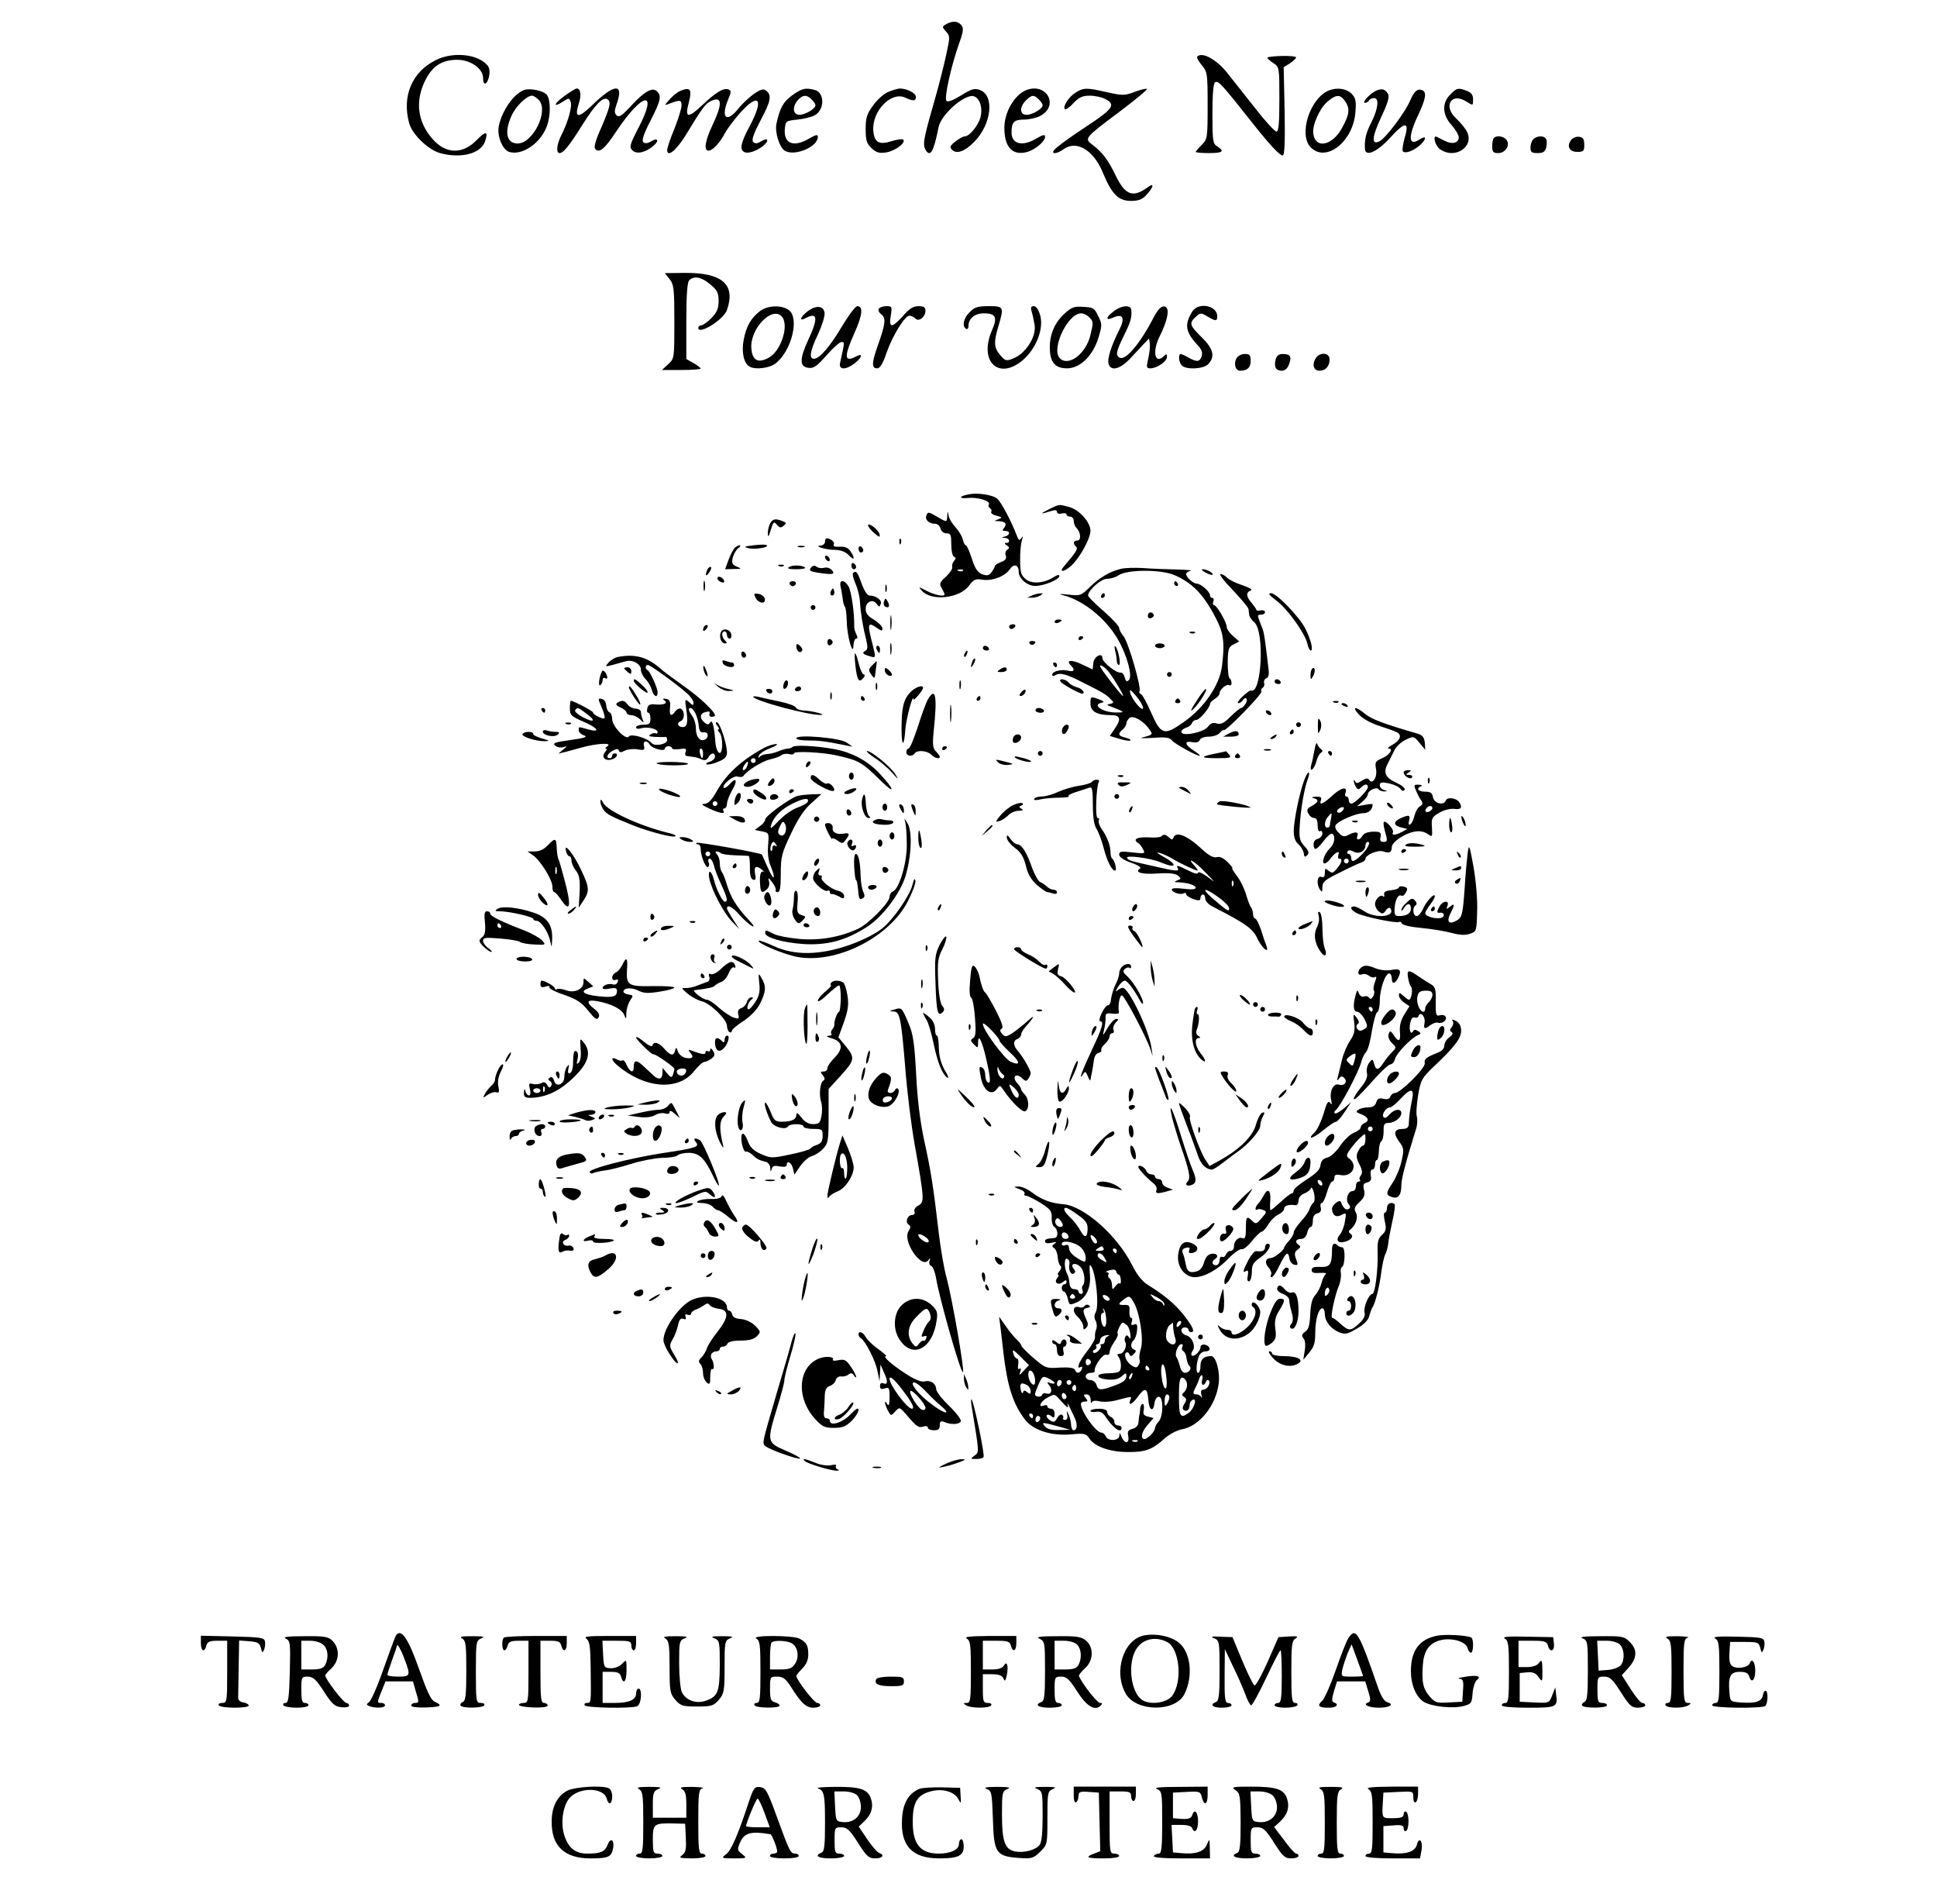
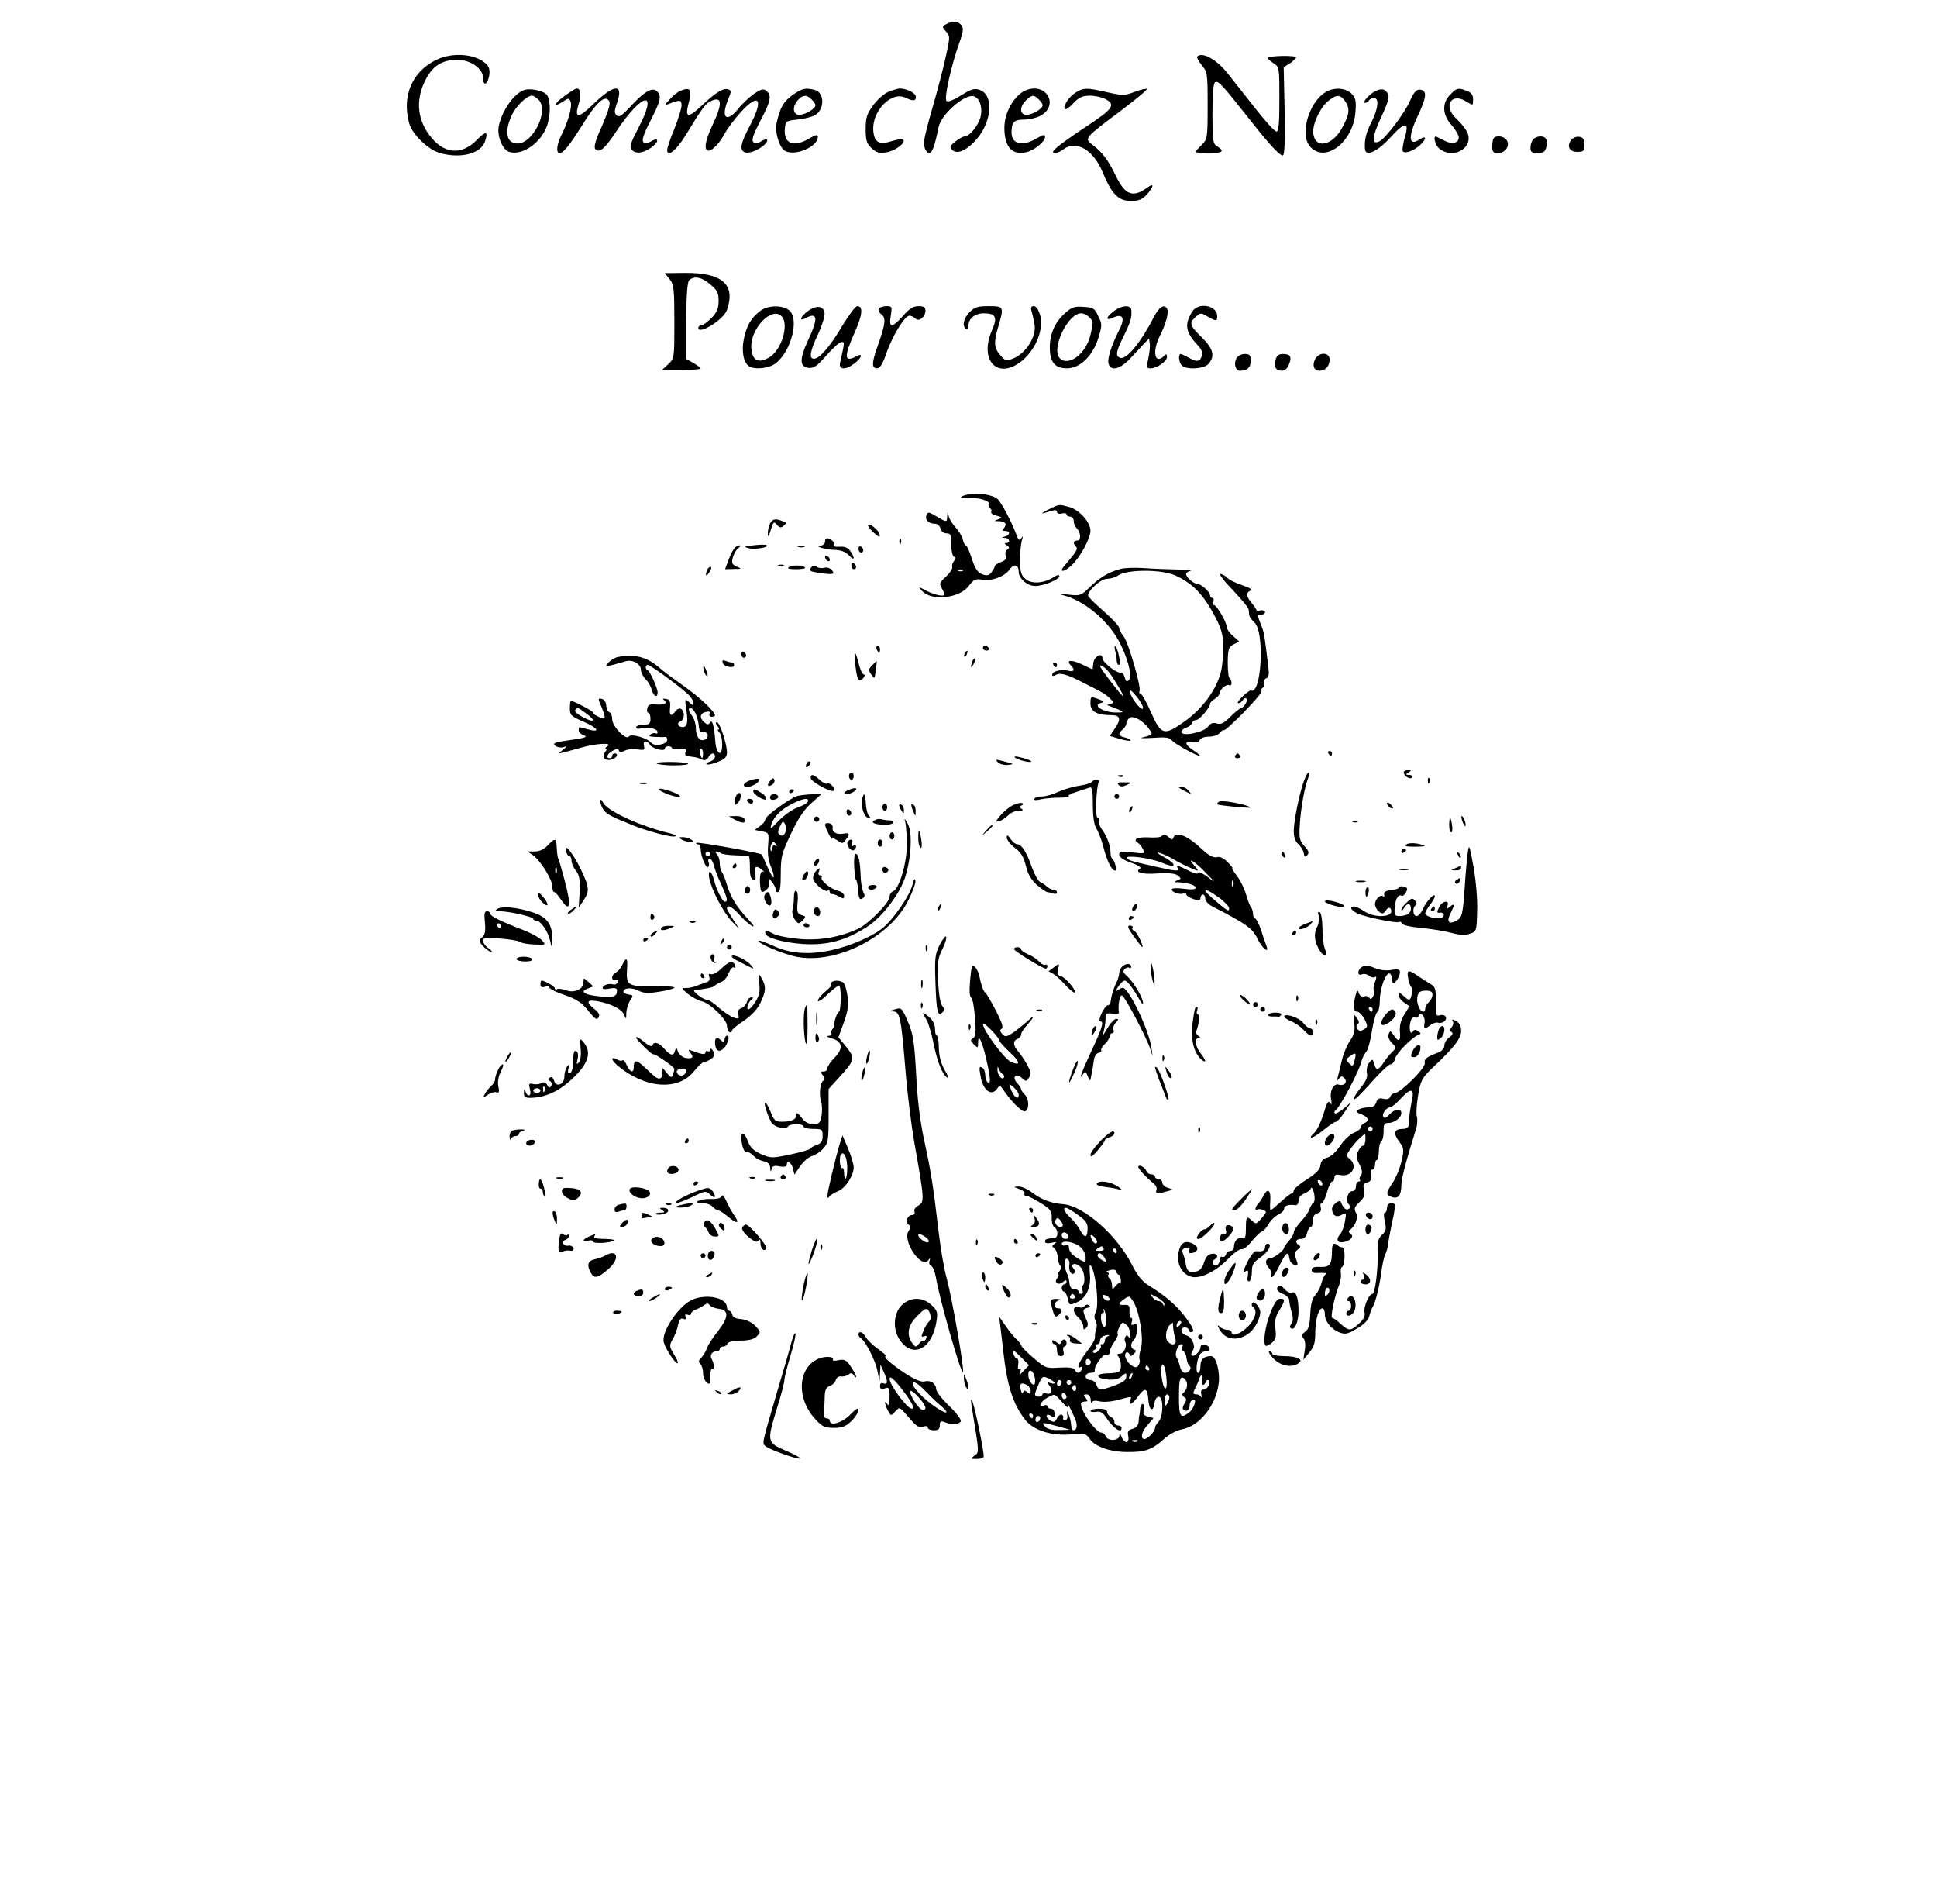
<svg xmlns="http://www.w3.org/2000/svg" version="1.0" viewBox="0 0 810 796">
  <path d="M3957 7859c-18-10-18-12-1-31 17-18 17-23 1-96-9-42-28-117-42-167-49-171-55-198-49-221 4-13 12-24 20-24 12 0 23 29 39 109 12 55 113 142 149 128 25-10 36-51 26-88-10-35-46-79-65-79-7 0-25-10-39-21-24-19-26-24-14-36 19-18 53-6 91 33 74 74 87 196 24 218-22 8-35 4-78-23-33-20-55-29-61-23-11 11 20 149 54 244 17 47 18 61 8 73-14 17-37 19-63 4zM1823 7709c-100-49-143-151-112-264 13-47 79-111 129-125 86-24 170-3 188 48 15 44 4 46-34 7-60-62-131-60-187 6-60 69-71 153-32 236 30 65 71 93 137 93 56 0 108-37 108-76 0-34 17-30 25 6 4 19 2 37-6 46-39 48-144 59-216 23zM5007 7724c-4-4 5-20 18-36 24-28 25-35 25-169 0-136-1-141-25-165-14-14-25-27-25-29 0-3 25-5 55-5 58 0 68 7 35 28-18 11-20 23-20 136 0 83 4 127 11 132 14 8 27-7 153-166 74-94 117-140 130-140 8 0 10 60 8 184l-4 185 26 16c14 10 26 21 26 25s-27 7-60 6-60-4-60-7c0-4 11-14 25-23 25-16 25-19 25-151 0-101-3-135-12-135-7 0-47 43-88 96-41 52-94 119-117 148-45 57-105 90-126 70zM2190 7583c-43-17-90-85-104-149-9-41 15-100 43-109 54-17 132 36 158 108 16 43 16 109 0 130-13 18-72 30-97 20zm64-42c41-46-25-180-89-181-47 0-57 47-26 116 18 40 63 84 86 84 6 0 20-9 29-19zM2361 7559c-45-32-51-52-7-24 24 16 26 16 32 0 8-19-10-83-37-137-21-40-25-78-9-78s41 31 98 122c52 83 84 114 102 103 17-10 11-33-25-117-26-58-33-84-25-92 17-17 40 3 86 73 111 167 179 178 93 15-35-68-38-79-25-92 17-18 53-11 87 17 28 23 20 38-10 19-14-8-24-9-31-2s2 35 30 89c44 86 48 106 25 125-19 16-54-5-112-69-34-36-45-43-55-33-9 9-9 19 0 45 33 91-8 89-104-5-56-54-73-52-54 8 12 35 8 64-8 64-5 0-28-14-51-31zM2845 7580c-11-4-31-20-45-36-22-24-22-26-5-19 49 19 55 18 55-6 0-13-14-57-30-98-17-40-30-80-30-88 0-32 36-4 75 58 75 123 85 136 109 147 46 21 48-11 6-100-32-67-38-108-17-108 17 0 50 36 70 76 9 16 37 54 62 82 79 88 101 59 40-55-36-68-43-97-24-108 14-9 49 1 79 24 29 23 22 39-9 19-15-9-24-9-31-2-8 8 0 32 29 88 44 82 49 107 26 126-12 10-22 8-53-13-20-15-50-42-65-62-49-61-74-38-42 39 13 32 14 37 1 42-20 8-53-12-112-68-57-54-71-51-54 12 15 56 7 68-35 50zM3312 7561c-37-28-50-50-65-118-8-35 13-102 36-114 42-23 137 17 137 59 0 11-8 9-36-7-65-39-108-22-102 41 3 32 5 33 53 38 28 3 60 11 72 18 42 23 42 95 0 106-39 10-53 7-95-23zm82-17c9-8 16-19 16-24 0-15-43-40-67-40-28 0-31 34-6 62 20 22 37 23 57 2zM3713 7575c-17-7-46-33-62-56-26-35-31-51-31-99 0-47 4-60 25-80 20-18 31-22 62-17 37 6 83 41 70 53-4 4-25 1-48-6-52-17-73-6-77 43-7 81 74 166 133 139 34-16 45-15 45 3 0 16-38 35-68 35-9-1-31-7-49-15zM4291 7583c-49-20-91-92-91-157 0-81 33-117 93-102 33 8 77 44 77 63 0 12-6 11-36-6-58-35-104-24-104 25 0 43 10 54 52 54 21 0 52 7 67 15 82 42 28 142-58 108zm53-39c9-8 16-19 16-24 0-15-43-40-67-40-29 0-31 32-3 60 24 24 34 25 54 4zM4498 7573c-29-18-55-59-45-69 4-4 20 7 36 25 23 24 37 31 68 31 21 0 49-6 63-13 48-24 37-41-82-119-117-78-153-108-126-108 8 0 23 7 34 15 54 41 126-1 165-95 38-92 66-120 118-120 32 0 48 6 66 26 31 34 32 52 3 30-61-44-93-32-133 51-32 66-55 96-97 128-35 26-33 28 115 139 65 49 116 91 113 94s-26-3-51-12c-42-16-50-16-114-2-87 20-99 20-133-1zM5560 7583c-82-30-133-189-77-241 65-62 176 28 185 149 4 48 1 60-17 78-20 20-58 26-91 14zm64-45c22-31 20-55-12-113-40-74-111-89-120-25-6 35 26 107 59 135 37 31 53 31 73 3zM5755 7581c-24-10-62-51-47-51 6 0 14 5 17 10 3 6 13 10 21 10 22 0 17-44-10-99-24-46-31-75-28-115 3-33 53-10 108 51 60 66 79 65 58-3-7-26-11-50-8-56 8-12 44 0 72 25 29 27 28 43-2 24-46-31-49 11-6 101 33 70 37 97 17 105s-33-4-50-43c-19-47-101-156-127-170-36-19-34 15 6 101 29 61 35 85 28 97-13 20-24 23-49 13zM6065 7565c-36-35-34-85 5-128 17-19 30-42 30-51 0-24-27-31-58-15-15 7-30 15-34 17-19 9-6-39 14-52 62-44 145 11 112 74-7 14-27 38-44 54-58 53-20 113 44 70 26-16 26-16 26 10 0 19-7 29-26 36-36 14-42 13-69-15zM6247 7383c-4-3-7-19-7-35 0-23 4-28 25-28 31 0 52 34 34 56-12 15-41 19-52 7zM6412 7378c-7-7-12-22-12-35 0-19 5-23 30-23 23 0 31 5 36 24 3 14 3 30-1 35-8 15-38 14-53-1zM6571 7376c-21-26-9-51 24-51 27 0 30 3 30 30 0 23-5 31-21 33-11 2-26-4-33-12zM2800 6793c18-23 20-41 20-179 0-152 0-153-26-177l-26-24h81c45 0 81 3 81 6s-14 14-30 23l-30 17v159c0 109 4 162 12 170 20 20 52 14 88-17 29-24 35-35 35-69 0-32-7-48-30-72-16-16-35-30-42-30s-13-5-13-11c0-31 106 34 120 75 37 106-19 156-175 155l-85-1 20-25zM3179 6660c-38-29-58-63-69-120-10-52 0-97 23-112 24-15 84-8 111 13 67 53 100 191 54 223-31 22-88 19-119-4zm89-22c34-34-1-146-54-174-44-24-68-11-72 39-7 80 84 177 126 135zM3378 6659c-32-24-38-45-9-29 51 27 53-1 10-93-36-78-36-111 2-115 22-3 36 8 75 52 27 31 55 56 63 56 14 0 13-1-6-87-7-30 24-31 61-2 31 24 36 45 7 29-51-27-53-3-7 100 33 73 36 110 11 110-8 0-35-37-62-81-51-87-96-139-119-139-22 0-17 32 17 103 17 37 29 76 27 89-4 30-35 33-70 7zM3675 6669c-4-6 1-16 10-23 21-15 18-40-14-130-26-73-27-96-3-96 12 0 24 19 40 67 26 73 76 153 95 153 7 0 18-5 25-12 15-15 42 7 42 33 0 14-7 19-29 19s-38-10-64-40c-19-22-40-40-46-40-9 0-11 11-6 40 6 38 5 40-19 40-13 0-28-5-31-11zM4055 6655c-26-25-33-59-15-70 6-3 10 3 10 14 0 29 27 51 64 51 50 0 58-17 35-69-58-131 26-214 129-126 55 48 87 129 72 186-7 24-17 39-27 39-11 0-14-6-9-22 4-13 9-37 12-54 10-50-37-124-92-144-26-10-31-9-51 15-27 31-28 54-8 121 24 81 23 84-40 84-46 0-60-4-80-25zM4452 6649c-41-37-62-85-62-141 0-62 21-88 72-88 55 0 109 53 132 130 15 50 15 56-2 89-15 33-21 36-62 38-38 3-50-2-78-28zm102-15c19-18 19-22 5-78-19-76-91-130-127-94-38 38 33 188 89 188 10 0 25-7 33-16zM4658 6659c-35-26-36-42-3-27 41 19 51-2 25-52-33-66-51-121-44-142 10-32 49-21 91 24 21 22 47 50 58 62l20 21 3-21c2-11-1-39-6-62-9-38-8-42 9-42 27 0 69 29 69 48 0 12-3 13-12 4-39-39-51 18-18 83 27 54 39 100 30 115-12 20-34 6-55-36-54-105-115-180-141-170-20 8-18 24 15 91 30 61 34 76 32 108-1 23-39 22-73-4zM4986 6658c-34-55-29-85 21-140 18-18 23-32 18-47-7-24-20-26-55-6-14 8-28 14-32 15-12 0-9-35 4-48 19-19 92-15 111 6 29 32 21 64-28 112-51 50-53 59-25 85 20 18 22 18 49 2 36-21 41-21 41 1 0 45-78 60-104 20zM5170 6461c-12-23-3-51 15-51 31 0 45 13 45 41 0 24-4 29-25 29-14 0-29-8-35-19zM5334 6456c-7-31 1-46 27-46 12 0 23 10 29 26 13 32 6 44-25 44-18 0-26-7-31-24zM5500 6459c-14-26-6-49 18-49 25 0 42 19 42 47 0 31-44 32-60 2zM4050 5893c-41-8-42-19-2-15 42 4 96-13 87-27-3-5-1-12 5-16s8-10 5-15 7-13 22-16c25-7 25-8 8-15-19-7-19-8 1-8 28-1 36-11 23-28-9-10-8-13 5-13 21 0 21-17-1-23-17-4-17-5 0-6 19-1 24-21 5-21-9 0-8-4 2-10 12-8 12-12 2-18-7-5-10-16-6-25 4-12-1-20-20-27-14-5-26-13-26-17 0-5-7-16-14-26-11-14-19-15-39-8-19 8-30 24-43 65-10 31-21 56-25 56s-10 11-13 25c-3 13-17 36-30 50-14 15-27 36-29 48-4 22-4 22-6 0-1-28-1-28-45-2-33 19-36 20-42 4-7-18 10-35 37-35 9 0 19-9 22-20 3-12 14-20 25-20 18 0 20-7 20-47 0-26 5-49 12-51 8-3 8-8-1-18-6-7-9-19-7-25 2-7-10-25-26-40-27-24-29-30-18-48 6-12 12-23 12-26 0-11-38-4-74 14-36 19-37 19-21 1 40-45 158-32 197 21 20 27 28 30 57 25 41-6 93 14 114 44 17 25 37 19 37-11 0-28 36-59 69-59 36 0 101 27 101 41 0 7-8 6-22-3-41-27-93-31-118-10-20 16-24 29-24 78-1 32 3 70 7 84 6 18 5 21-2 10-8-12-12-9-20 13-21 56-64 137-80 151-18 17-83 27-121 19zm-23-319c-3-3-12-4-19-1-8 3-5 6 6 6 11 1 17-2 13-5zM4385 5830c-39-20-36-21 13-6 14 5 22 3 22-4s8-10 20-7c11 3 20 1 20-4s7-9 15-9 15-8 15-18 5-23 12-30c18-18 20-52 3-52s-19-12-5-26c9-9 1-21-51-82-23-27 2-24 32 4 36 34 79 113 79 145 0 35-46 87-88 99-46 12-40 13-87-10zM3220 5771c-5-11-10-30-9-43 0-16 4-12 12 16 11 35 13 37 26 22 11-13 17-14 28-4 13 10 12 13-4 19-30 12-42 10-53-10zM3630 5763c0-5 12-20 26-32 21-18 25-19 22-5-3 18-48 53-48 37zM3450 5695c0-8-8-15-17-16-34-1 19-18 59-18 25-1 44-8 58-23 23-25 27-13 6 18-10 14-24 20-45 18-19-1-28 2-25 8 4 6 0 14-7 19-20 13-29 11-29-6zM3761 5694c0-11 3-14 6-6 3 7 2 16-1 19-3 4-6-2-5-13zM3150 5680c-39-5-42-6-20-12 26-7 92 4 75 13-6 3-30 2-55-1zM3075 5672c-6-4-18-26-27-49l-16-43 36 1c34 0 35 1 13 10-19 8-22 14-17 37 4 15 14 33 23 40 18 13 6 17-12 4zM3338 5673c6-2 18-2 25 0 6 3 1 5-13 5s-19-2-12-5zM3590 5666c0-9 5-16 10-16 6 0 10 4 10 9 0 6-4 13-10 16-5 3-10-1-10-9zM3450 5631c0-5 5-13 10-16 6-3 10-2 10 4 0 5-4 13-10 16-5 3-10 2-10-4zM3560 5596c0-9 5-16 10-16 6 0 10 4 10 9 0 6-4 13-10 16-5 3-10-1-10-9zM3258 5593c7-3 16-2 19 1 4 3-2 6-13 5-11 0-14-3-6-6zM3299 5589c-9-6 0-9 30-9 24 0 41 3 38 7-11 10-52 12-68 2zM3391 5586c-9-11-4-15 26-20 65-10 77-8 62 10-7 9-21 13-33 10-11-3-25-1-32 5s-15 5-23-5zM2956 5574c-9-24-2-26 12-4 7 11 8 20 3 20s-12-7-15-16zM4685 5581c-47-12-87-36-128-76-36-35-40-37-90-31-38 4-44 3-20-3 84-22 176-96 227-183 38-65 63-155 47-171-9-9-13-7-18 11-3 12-10 21-17 20-16-4-76 43-76 60 0 26-35 8-38-20l-3-27-44 21c-44 21-70 19-47-4 19-19 14-29-12-22-29 7-66-3-66-17 0-6 6-7 13-2 19 12 46 5 112-29 88-44 100-51 118-70 16-15 16-17-1-21-15-3-15-5 3-11 58-22 61-25 28-25-59-2-111 32-65 41 12 3 7 7-15 15-32 12-33 11-33-18 0-34 27-49 86-49 40 0 44-17 14-59l-19-28 40-12c23-7 43-10 46-7s-6 8-21 12c-30 7-33 16-11 34 8 7 15 18 15 25s6 17 13 23c15 13 59-12 83-47 16-22 16-23-31-35-11-3 10-3 46-1 53 4 69 2 80-11 13-15 101-64 116-64 4 0-7 10-24 21-39 25-43 43-7 36 16-3 28 0 31 9 3 8 19 14 38 14 18 0 38 7 45 15 7 9 15 14 17 12 7-8 164 153 158 162-3 6 0 13 6 16 5 4 8 13 5 20-2 7 2 16 9 19 10 3 13 16 9 43-2 21-7 58-10 83-8 64-10 72-23 103-14 36-14 37 4 37 8 0 15 5 15 11 0 5-8 9-18 7-11-2-19-1-18 2 0 3-9 15-19 28-24 27-26 45-5 53 9 4-5 12-37 23-28 9-57 24-63 32-7 7-19 14-26 14-8 0 15-30 51-67 36-38 66-74 66-80 1-7 2-19 3-25 1-7 10-20 21-30 44-36 31-304-14-285-3 2-19-10-35-25s-24-28-18-28 14 5 17 10c12 20 26 10 15-10-6-11-15-20-19-20-5 0-25-16-45-36-27-27-40-34-57-29-16 5-27 2-38-14-19-24-111-42-111-21 0 6 9 14 19 17 11 3 22 11 25 19s11 14 19 14c13 0 57 52 57 67 0 5 9 14 20 21s20 17 20 23c0 16 29 41 40 34 5-3 10 1 10 9s-4 17-8 20c-5 3-8 33-8 68 1 55 4 64 25 74l23 12-26 23c-14 12-26 29-26 37 0 20-42 92-53 92-5 0-7 7-3 15 3 8 1 15-4 15-6 0-10 5-10 11 0 15-39 49-56 49-14 0-44 27-44 40 0 5 8 11 18 13 9 3-17 5-58 6s-104 3-140 6c-36 2-78 1-95-4zm230-27c69-32 110-73 154-150 48-85 54-120 41-229-10-80-74-174-160-234-82-58-95-54-136 39-18 41-37 76-43 78s-9 7-6 12c9 14-46 203-66 229-11 13-19 29-19 36s-29 38-65 70c-36 31-65 60-65 65 0 22 54 70 79 70 14 0 36 6 47 14 37 26 183 26 239 0zm-275-408c25-34 61-96 56-96-6 0-96 116-96 125 0 10 24-7 40-29zm140-146c-1-19-47 35-54 64-4 16 3 12 25-14 16-19 29-41 29-50z" transform="matrix(.1 0 0 -.1 0 796)" />
-   <path d="M4910 5520c0-5 5-10 11-10 5 0 7 5 4 10-3 6-8 10-11 10-2 0-4-4-4-10zM4605 5470c-3-5-1-10 4-10 6 0 11 5 11 10 0 6-2 10-4 10-3 0-8-4-11-10zM4800 5385c0-9 6-12 15-9 8 4 12 10 9 15-8 14-24 10-24-6zM4978 5313c7-3 16-2 19 1 4 3-2 6-13 5-11 0-14-3-6-6zM4830 5260c0-5 9-10 20-10s20 5 20 10c0 6-9 10-20 10s-20-4-20-10zM4880 5140c0-5 5-10 10-10 6 0 10 5 10 10 0 6-4 10-10 10-5 0-10-4-10-10zM5002 5027c-22-33-26-45-13-33 24 21 64 86 53 85-4 0-22-23-40-52zM4915 5030c-3-5 1-10 10-10s13 5 10 10c-3 6-8 10-10 10s-7-4-10-10zM5040 5567c14-8 27-12 30-10 7 6-23 23-40 23-8 0-4-6 10-13zM3567 5564c-3-4 1-23 10-43s18-54 19-76c3-50 13-109 26-159 7-30 7-41-3-47-16-9-12-14 19-23 25-8 25-6 11 49-23 89-21 97 19 69 19-13 22-13 22-1 0 8-16 24-35 36-25 14-35 27-35 45 0 30 30 44 46 21 10-14 12-14 17 0 7 15-20 35-47 35-9 0-22 20-33 50-17 49-23 56-36 44zM3000 5542c0-5 7-13 16-16 10-4 14-1 12 6-5 15-28 23-28 10zM2942 5510c0-19 2-27 5-17 2 9 2 25 0 35-3 9-5 1-5-18zM3302 5519c2-6 8-10 13-10s11 4 13 10-4 11-13 11-15-5-13-11zM3515 5508c3-13 7-35 9-51 1-15 6-30 9-34 4-3 7-31 8-62 1-61 27-152 28-98 1 15 6 27 11 27 7 0 7 6 1 18-6 11-10 27-9 38 1 51-12 144-24 163-18 29-40 28-33-1zM3702 5500c0-14 2-19 5-12 2 6 2 18 0 25-3 6-5 1-5-13zM3476 5491c-4-7-5-15-2-18 9-9 19 4 14 18-4 11-6 11-12 0zM3160 5460c13-24 43-27 38-3-2 9-13 18-26 20-20 3-21 1-12-17zM4315 5470l-20-9h20c11 0 27 4 35 9 13 9 13 10 0 9-8 0-24-4-35-9zM5336 5450c47-34 122-139 131-181 3-16 10-29 14-29 12 0 1 45-22 91-25 50-121 149-144 149-14 0-8-8 21-30zM3697 5446c-3-8-2-18 4-22 16-9 22 2 11 21-8 15-10 16-15 1zM3390 5420c0-5 5-10 10-10 6 0 10 5 10 10 0 6-4 10-10 10-5 0-10-4-10-10zM3723 5355c0-27 2-38 4-22 2 15 2 37 0 50-2 12-4 0-4-28zM4410 5360c0-5 7-7 15-4 8 4 15 8 15 10s-7 4-15 4-15-4-15-10zM2947 5343c-4-3-7-11-7-17s5-5 12 2c6 6 9 14 7 17-3 3-9 2-12-2zM4220 5340c0-5 4-10 9-10 6 0 13 5 16 10 3 6-1 10-9 10-9 0-16-4-16-10zM3014 5316c-8-21 2-46 18-46 9 0 9 3 0 12-15 15-16 38-2 38 6 0 10-7 10-15s5-15 11-15 9 8 7 17c-4 23-36 29-44 9zM4510 5289c0-5 5-7 10-4 6 3 10 8 10 11 0 2-4 4-10 4-5 0-10-5-10-11zM3460 5275c0-9 5-15 11-13s11 8 11 13-5 11-11 13-11-4-11-13zM3723 5245c0-22 2-30 4-17 2 12 2 30 0 40-3 9-5-1-4-23zM4305 5270c4-6 11-8 16-5 14 9 11 15-7 15-8 0-12-5-9-10zM3330 5257c0-19 16-31 24-18 3 5-1 14-9 21-12 10-15 10-15-3z" transform="matrix(.1 0 0 -.1 0 796)" />
  <path d="M3666 5245c4-8 8-15 10-15s4 7 4 15-4 15-10 15c-5 0-7-7-4-15zM4110 5250c0-5 7-10 16-10 8 0 12 5 9 10-3 6-10 10-16 10-5 0-9-4-9-10zM4663 5240c4-14 7-33 7-42 0-10 4-18 9-18 10 0-3 67-15 78-4 4-4-4-1-18zM3100 5226c0-9 5-16 10-16 6 0 10 4 10 9 0 6-4 13-10 16-5 3-10-1-10-9zM4035 5229c-4-6-5-12-2-15 2-3 7 2 10 11 7 17 1 20-8 4zM3577 5178c7-62 15-75 33-53 7 8 8 15 2 15-5 0-15 20-21 45-15 60-21 57-14-7zM2584 5213c-12-2-29-12-39-23-16-18-15-18 17-10 18 5 43 12 54 15 29 9 64-11 64-35 0-11 9-29 20-40s22-31 26-45c7-27 24-35 24-10 0 18-32 89-42 93-11 5-10 22 1 22 10 0 123-82 164-119 15-13 27-31 27-39 0-13-3-12-18 2-18 16-19 14-12-31 8-53 4-73-15-73-20 0-27 17-10 24 18 6 20 42 3 52-6 4-16 0-23-9-19-26-27-20-23 15 2 26-1 33-17 36-15 2-16 1-7-6 18-12-3-21-40-17-19 2-28-2-31-16-3-10-1-19 4-19s9-11 9-25c0-21-5-25-30-25-16 0-30-5-30-11s9-8 21-4c25 8 69-2 69-16 0-6-4-8-8-5-4 2-14 1-22-5-11-6-5-9 20-10 19-1 38-1 43 0 4 0 7-5 7-13 0-18-52-28-65-13-17 21-86 41-95 28-11-19-70 42-70 72 0 14-5 27-12 29-6 2-12 15-13 29s-9 25-19 27c-16 3-16 1-1-33 20-51 19-56-10-43-14 6-25 14-25 19 0 6-82 49-93 49-2 0-4-14-4-31 0-29 5-34 58-57 61-26 72-47 16-31-40 11-37 12-37-5 0-7 10-17 23-21 16-6 1-11-57-19-66-9-77-13-64-24 9-7 24-9 34-6 17 6 17 5-1-10l-20-17 20 5c11 2 45 12 75 20 63 18 134 22 110 6-8-5-11-10-6-10s3-7-4-15c-17-21 1-39 29-30 21 6 29 25 11 25-5 0-10-4-10-10 0-5-4-10-10-10-18 0-11 19 12 31 16 9 23 9 26 1 3-9 9-9 24-1 11 6 35 9 53 6 29-5 32-3 28 14-6 22 12 26 24 6 10-17 63-31 63-17 0 5 7 10 15 10s15-4 15-8c0-5 14-6 32-4 26 4 30 2 25-12-4-9-1-17 6-17 7-1 19-3 27-4 8 0 23-5 34-10 13-6 21-3 28 8 11 21 28 22 28 3 0-7-10-17-22-21-13-3-18-8-12-11 6-2 27 2 47 11 28 11 37 21 37 38 0 37-30 127-42 127-7 0-6-5 2-15 7-8 9-15 4-15-4 0-3-5 4-12 16-16 16-91 0-86-7 3-14 20-16 39-5 70-13 103-22 89-7-11-11-11-24-1-22 19-20 38 5 44 14 4 19 2 16-7-3-7 1-13 9-13s14 3 14 6c-1 16-63 75-130 122-41 29-86 62-100 75-54 47-105 61-176 47zm-134-235c43-31 37-42-10-18-23 12-38 25-35 30 9 14 12 13 45-12zm458 0c6-13 13-36 14-53 2-22 8-29 21-27 20 3 23-23 3-31s-36 13-36 48c0 17-7 40-15 51-16 22-19 34-7 34 5 0 14-10 20-22zm32-168c0-11-2-20-4-20s-6 9-9 20-1 20 4 20 9-9 9-20zM4066 5195c-9-26-7-32 5-12 6 10 9 21 6 23-2 3-7-2-11-11zM3022 5189c5-17 48-25 48-10 0 6-4 11-9 11s-17 3-27 7c-12 4-15 2-12-8zM3647 5178c-16-16-16-21-3-39 13-19 14-18 18 18 3 21 5 38 4 39-1 0-9-8-19-18zM4405 5180c3-5 8-10 11-10 2 0 4 5 4 10 0 6-5 10-11 10-5 0-7-4-4-10zM2941 5170c0-8 4-22 9-30 12-18 12-2 0 25-6 13-9 15-9 5z" transform="matrix(.1 0 0 -.1 0 796)" />
-   <path d="M2610 5166c0-2 7-9 15-16 12-10 15-10 15 4 0 9-7 16-15 16s-15-2-15-4zM3700 5157c0-8 7-17 15-21 8-3 15-2 15 3s-7 14-15 21c-12 10-15 10-15-3zM4180 5160c-12-8-11-10 8-10 12 0 22 5 22 10 0 13-11 13-30 0zM5487 5164c-4-4-7-17-7-28 1-19 1-20 11-3 11 19 8 43-4 31zM2518 5154c-12-21-18-65-8-59 5 3 10 13 10 21s5 12 10 9c12-8 13 5 1 24-5 7-11 9-13 5zM2650 5114c0-11 52-55 58-50 3 3-7 17-22 31-28 26-36 30-36 19zM2998 5093c13-13 35-23 50-22 25 1 25 2-6 9-18 4-41 14-50 21-10 8-7 4 6-8zM3277 5100c-3-11-2-20 3-20 12 0 21 28 11 35-5 2-11-4-14-15zM4012 5095c0-16 2-22 5-12 2 9 2 23 0 30-3 6-5-1-5-18zM4435 5110c6-10 78-50 90-50 16 0 1 21-20 26-13 3-29 12-36 20-13 16-44 19-34 4zM5330 5110c0-5 7-10 16-10 8 0 12 5 9 10-3 6-10 10-16 10-5 0-9-4-9-10zM3662 5090c0-14 2-19 5-12 2 6 2 18 0 25-3 6-5 1-5-13zM2630 5086c0-11 43-76 47-72 3 3-5 21-17 40-20 33-30 43-30 32zM3325 5080c-3-5 1-10 9-10 9 0 16 5 16 10 0 6-4 10-9 10-6 0-13-4-16-10zM3806 5065c-28-30-36-65-36-153 0-77 11-77 16 0 4 45 32 151 34 124 0-9 40 38 40 48 0 15-33 3-54-19zM3205 5070c3-5 10-10 16-10 5 0 9 5 9 10 0 6-7 10-16 10-8 0-12-4-9-10zM4270 5065c-8-9-8-15-2-15 12 0 26 19 19 26-2 2-10-2-17-11zM3472 5050c0-14 2-19 5-12 2 6 2 18 0 25-3 6-5 1-5-13zM3882 5039c-8-12-27-64-43-115-17-52-34-94-40-94-5 0-9-7-9-15 0-17 25-20 35-5 9 15 52 12 69-5 14-15 36-20 36-9 0 3-7 13-16 22-13 13-15 28-10 81 16 148 9 190-22 140zM3150 5047c0-16 238-80 285-76 20 2-41 17-72 18-17 1-33 6-35 13-2 6-31 17-64 24-32 7-71 15-86 19-16 4-28 5-28 2zM3600 5040c0-5 5-10 11-10 5 0 7 5 4 10-3 6-8 10-11 10-2 0-4-4-4-10zM4085 5040c-3-5-1-10 4-10 6 0 11 5 11 10 0 6-2 10-4 10-3 0-8-4-11-10zM2582 5022c-9-6-6-12 13-20 14-6 25-16 25-22 0-5 9-10 19-10 11 0 28-8 37-17 17-17 18-17 11 0-4 10-7 24-7 31 0 6-10 13-22 13-13 1-28 9-34 18-13 17-23 19-42 7zM3973 4975c0-33 2-45 4-27s2 45 0 60-4 0-4-33zM5578 5023c7-3 16-2 19 1 4 3-2 6-13 5-11 0-14-3-6-6zM5610 5016c0-2 7-7 16-10 8-3 12-2 9 4-6 10-25 14-25 6zM2265 4990c3-5 8-10 11-10 2 0 4 5 4 10 0 6-5 10-11 10-5 0-7-4-4-10zM4330 4990c0-5 9-10 21-10 11 0 17 5 14 10-3 6-13 10-21 10s-14-4-14-10zM5684 4971c16-17 52-36 84-46 31-10 65-22 74-27 22-11 13-35-21-53-14-8-21-14-14-15 22 0 3-28-29-41-26-11-29-16-24-44 7-34-15-68-29-45-5 8-14 6-30-4-18-12-25-12-28-3-3 6-6 8-6 2 0-5 4-17 9-25 7-12 12-12 22-2 15 15 28 16 28 1 0-14-55-69-69-69-6 0-11 7-11 15s-4 15-10 15c-5 0-7 6-4 14 11 29-16 25-53-9-40-37-59-45-49-20 4 11-2 15-22 14-17-1-20-3-9-6 24-6 21-17-8-33-19-10-22-17-14-31 5-11 16-19 24-19 10 0 15-10 15-31 0-17 4-28 10-24 6 3 10-1 10-10s-9-19-19-22c-12-3-19-13-18-24 2-28 12-24 43 16 14 19 30 32 35 29 15-9 10-42-10-61-22-21-37-63-22-63 5 0 16 8 23 18 19 27 43 40 35 19-3-10-2-17 3-17 15 0 12-16-9-41-16-20-21-21-35-10-14 12-16 11-16-9 0-16-4-20-15-16-17 6-21-30-5-54 8-12 10-10 10 11 0 22 11 31 73 61 39 20 80 39 90 42 9 3 17 10 17 15 0 17 53 39 75 31 25-9 35-4 35 18 0 21 54 58 96 65 20 4 39 0 53-9 21-15 21-15 19 27-3 38 0 43 31 61 20 12 47 18 63 16 28-4 35 6 20 28-12 18-50 23-56 7-9-23-50-12-54 15-3 17-10 22-33 22-29 0-39 14-16 23 6 3 2 6-10 6-21 1-22-1-11-26 7-16 16-34 22-41 7-10 5-17-6-23-9-5-19-23-23-39s-11-33-17-36c-7-5-9 0-6 14 7 25 0 27-37 10-30-14-28-30 6-38l24-6-22-12c-26-14-46-16-38-2 6 10-30 52-38 43-3-2-1-19 4-36 12-43 12-47-7-47-11 0-15 6-11 20 3 14 0 20-11 22-34 3-57-3-65-17-11-20-28-19-21 0 7 18-9 19-38 4-17-9-24-7-40 9-12 11-17 25-13 32 11 18 86 50 116 50 23 0 39 16 39 37 0 2-15 2-32-2l-33-6 23 20c12 10 22 24 22 30 0 16 37 33 45 21 3-5 14-9 23-9 15 1 15 2 0 6-10 2-18 11-18 20 0 12 7 14 37 8 20-4 42-14 48-22 8-11 14-12 19-5 3 6-11 18-34 29-47 21-57 43-37 80 8 16 20 41 28 56 7 15 28 35 47 44 33 16 34 16 58-13l24-29-2 30c-2 22-10 31-28 37-135 39-196 61-221 83-42 34-59 32-25-4zm-72-403c-6-6-15-8-19-4s-1 11 7 16 17 7 19 4c3-2-1-10-7-16zm378 13c0-5-7-11-15-15-15-5-20 5-8 17 9 10 23 9 23-2zm-424-43c-3-13-5-26-5-30-1-5-5-8-11-8-14 0-12 28 3 45 16 19 18 19 13-7zm153-120c-12-23-49-57-61-58-5 0-8 7-8 15s-5 15-11 15c-5 0-7 5-4 10 4 7 13 6 26-1 23-12 49 3 49 27 0 8 5 14 10 14 7 0 7-8-1-22zm-79-58c0-5-4-10-10-10-5 0-10 5-10 10 0 6 5 10 10 10 6 0 10-4 10-10zM5295 4980c3-5 11-10 16-10 6 0 7 5 4 10-3 6-11 10-16 10-6 0-7-4-4-10zM5511 4925c0-35 1-37 10-17 6 15 5 30-1 40-7 13-9 8-9-23zM2368 4933c7-3 16-2 19 1 4 3-2 6-13 5-11 0-14-3-6-6zM5420 4930c0-5 5-10 10-10 6 0 10 5 10 10 0 6-4 10-10 10-5 0-10-4-10-10zM4443 4915c-8-22 6-33 17-15 13 20 12 30 0 30-6 0-13-7-17-15zM2270 4901c0-16 49-26 63-12 8 8 6 11-10 11-12 0-28 3-37 6s-16 1-16-5zM5140 4894l-25-14h33c17 0 32 4 32 9 0 17-14 18-40 5zM5395 4900c-3-5-1-10 4-10 6 0 11 5 11 10 0 6-2 10-4 10-3 0-8-4-11-10zM2185 4891c-6-11 58-31 95-30 20 1 17 3-12 11-21 6-38 14-38 19 0 12-37 12-45 0zM4237 4876c-3-8-3-16 0-19 9-10 33 5 33 19 0 18-26 18-33 0zM5320 4880c-9-6-10-10-3-10 6 0 15 5 18 10 8 12 4 12-15 0zM3330 4873c0-5 21-9 48-9 44 0 68-2 152-19l35-7-24 17c-26 20-211 36-211 18zM5497 4825c-4-22-10-51-14-64-4-16-2-22 4-18s14 19 18 34c3 15 12 31 18 35 9 6 9 10 1 16-6 4-13 14-16 22-2 8-8-3-11-25zM3197 4834c-95-51-158-109-198-179-22-39-37-55-52-56-17 0-12-5 18-19 45-21 69-25 60-10-3 6-1 10 4 10 6 0 11 9 11 19 0 11 10 36 21 56 25 41 18 59-9 27-11-12-22-19-25-16-11 12 41 54 58 47 10-3 20-2 24 3 16 23 80 62 111 69 19 4 41 12 47 17 7 6 22 8 33 5s20-1 20 3c0 11 120 5 181-9 92-21 103-27 186-109 61-59 52-30-11 36-50 53-117 88-193 101-74 13-160 17-169 8-4-4-13-7-20-7s-25-5-41-12c-15-6-37-11-48-11-11-1-24-6-28-11-5-7-7-5-4 4 2 8 24 23 48 32s35 17 24 17-32-7-48-15zm-37-54c0-5-4-10-10-10-5 0-10 5-10 10 0 6 5 10 10 10 6 0 10-4 10-10zm-36-24c-3-9-10-16-15-16s-4 9 3 20c14 22 21 20 12-4zm-124-156c0-5-4-10-10-10-5 0-10 5-10 10 0 6 5 10 10 10 6 0 10-4 10-10zM3940 4829c0-5 5-7 10-4 6 3 10 8 10 11 0 2-4 4-10 4-5 0-10-5-10-11zM5288 4823c6-2 18-2 25 0 6 3 1 5-13 5s-19-2-12-5zM3658 4791c24-15 57-44 73-62 26-30 28-30 13-6-19 31-100 97-118 97-6 0 8-13 32-29zM4340 4810c0-5 5-10 10-10 6 0 10 5 10 10 0 6-4 10-10 10-5 0-10-4-10-10zM5081 4809c-65-13-62-19 9-19 54 0 61 2 50 15-7 8-13 15-14 14 0-1-21-5-45-10z" transform="matrix(.1 0 0 -.1 0 796)" />
  <path d="M5555 4810c3-5 8-10 11-10 2 0 4 5 4 10 0 6-5 10-11 10-5 0-7-4-4-10zM5165 4800c-3-5 1-10 10-10s13 5 10 10c-3 6-8 10-10 10s-7-4-10-10zM4245 4792c6-5 26-12 45-16 41-7 21 8-25 18-19 5-26 4-20-2zM4173 4773c8-8 27-13 43-11 26 3 25 4-15 14-38 10-41 10-28-3zM2746 4768c3-4 35-8 71-8 37 0 63 3 60 7-10 9-137 10-131 1zM3377 4773c-4-3-7-11-7-17s5-5 12 2c6 6 9 14 7 17-3 3-9 2-12-2zM5870 4731c0-16 28-33 35-21 3 5-2 10-12 10-15 0-16 2-3 10s12 10-2 10c-10 0-18-4-18-9zM3550 4715c0-8 5-15 10-15 6 0 10 7 10 15s-4 15-10 15c-5 0-10-7-10-15zM5452 4693c-20-57-41-163-42-207 0-26 6-44 19-55 10-9 21-26 23-38 2-17 5-18 15-8 8 9 6 18-12 37-20 22-23 34-20 84 4 69 19 158 34 197 6 15 7 27 3 27s-13-17-20-37zM3390 4707c0-15 88-63 97-53 9 8-18 37-28 30-5-3-19 4-31 15-25 24-38 27-38 8zM4678 4713c7-3 16-2 19 1 4 3-2 6-13 5-11 0-14-3-6-6zM3138 4698c-31-11-38-28-10-28 21 1 57 26 45 33-4 2-20 0-35-5zM3221 4696c-16-19-11-29 8-17 7 5 12 14 9 21-3 9-8 7-17-4zM5971 4694c0-11 3-14 6-6 3 7 2 16-1 19-3 4-6-2-5-13zM4566 4691c-3-5-26-12-51-16-25-3-65-15-88-25-23-11-54-20-69-20s-30-4-33-10c-4-6 6-7 27-2 18 4 54 7 80 7 25 0 42 3 37 6s9 11 32 18c22 7 47 15 55 18 11 4 14-10 14-71 0-50 5-84 14-99 8-12 22-47 30-78 15-59 35-99 49-99 9 0-1 42-12 50-4 3-7 14-7 25 0 29-14 66-36 97-11 16-16 32-13 38 3 5 1 10-5 10-11 0-6 131 5 151 4 5-1 9-9 9s-17-4-20-9zM2678 4683c6-2 18-2 25 0 6 3 1 5-13 5s-19-2-12-5zM4678 4678c8-8 17-8 34 0 22 10 21 11-11 11-27 1-32-2-23-11zM2756 4661c-3-4 15-14 40-23 24-8 46-13 48-9 3 4-15 14-40 23-24 8-46 13-48 9zM3553 4659c-25-9-30-19-10-19 15 0 43 17 37 23-3 3-15 1-27-4zM4931 4666c2-2 15-9 29-16 23-12 24-12 11 3-7 10-20 17-29 17-8 0-13-2-11-4zM3150 4651c0-13 48-42 54-32 3 5-5 16-19 25-28 18-35 20-35 7zM3300 4649c0-5 5-7 10-4 6 3 10 8 10 11 0 2-4 4-10 4-5 0-10-5-10-11zM3085 4642c-5-4-11-17-13-30-2-21-1-22 14-8 16 17 16 50-1 38zM3220 4626c0-9 7-12 20-9 11 3 17 9 14 14-8 14-34 10-34-5zM3334 4632c-33-11-134-84-134-98 0-7-10-20-22-28l-22-16 30-6c30-6 30-7 26-58-3-34 1-65 12-90 9-22 14-41 11-44s-14 17-26 44-22 50-23 51c-5 7-269 54-273 49-4-3-1-6 5-6 7 0 12-8 12-19 0-29 21-82 31-76 4 3 6 12 2 20-3 8-1 15 5 15 5 0 13-12 17-27 3-15 17-52 31-81 26-57 29-72 15-72-10 0-36 52-46 93-10 39-26 44-19 5 9-48 60-145 95-181l31-32-26 40c-14 22-26 43-26 47 0 18 24 6 53-28 18-20 41-40 52-46 12-6 6 5-16 28-50 54-73 92-89 144-7 25-17 49-22 55-4 5-8 21-8 35s-5 31-12 38-8 12-2 12 14-3 18-7 30-8 59-9 55-2 58-3c3 0 5-22 5-48-1-31 4-48 13-51 10-3 13 2 9 22-7 33 3 40 28 20 10-9 13-13 7-9-13 6-18-17-14-59 2-28 8-31 26-16 10 8 14 22 11 34-5 19-3 18 14-4 10-13 16-28 14-32-3-4 1-8 8-8 10 0 13 20 13 78 0 70 4 85 43 167 29 62 56 102 85 127l42 38-40-1c-22-1-49-4-61-7zm44-24c-2-6-22-17-44-25-21-7-56-32-78-55-32-34-37-37-31-17 10 34 41 65 89 89 46 23 70 26 64 8zm-94-129c-6-12-14-16-22-10-10 6-11 13-1 35 11 23 14 25 22 10 5-9 5-24 1-35zm-38-51c4-7 3-8-4-4s-12 0-12-10-3-15-6-11c-7 6 2 37 10 37 3 0 8-5 12-12zm-276-38c0-5-4-10-10-10-5 0-10 5-10 10 0 6 5 10 10 10 6 0 10-4 10-10zM3605 4618c-7-29 10-78 27-78 9 0 9 3 2 8-5 4-11 25-13 47-2 48-8 56-16 23zM4660 4630c0-5 5-10 10-10 6 0 10 5 10 10 0 6-4 10-10 10-5 0-10-4-10-10zM2511 4610c-1-9 5-25 13-36 14-19 31-28 131-68 63-24 154-48 168-43 6 2-1 8-18 12-124 29-266 94-283 129-7 14-11 16-11 6zM3125 4610c3-5 10-10 16-10 5 0 9 5 9 10 0 6-7 10-16 10-8 0-12-4-9-10zM5099 4609c-7-4-11-10-9-12 6-5 144-18 139-13-12 12-119 32-130 25zM4235 4593c-16-8-40-28-52-43-21-26-22-28-4-23 11 3 27 14 37 24 9 10 29 19 43 19 19 0 22 3 12 9-11 7-11 9 0 13 7 2 9 7 4 10-6 3-23-1-40-9zM5800 4601c0-10 19-25 25-20 1 2-3 10-11 17s-14 8-14 3zM3690 4585c0-8 5-15 10-15 6 0 10 7 10 15s-4 15-10 15c-5 0-10-7-10-15zM3760 4593c0-4 5-15 10-23 8-13 10-13 10 2 0 9-4 20-10 23-5 3-10 3-10-2zM3811 4593c0-4 4-17 9-28 8-19 9-19 9 2 1 12-3 25-9 28-5 3-10 3-9-2zM4725 4579c-4-6-5-12-2-15 2-3 7 2 10 11 7 17 1 20-8 4zM3540 4566c0-9 5-16 10-16 6 0 10 4 10 9 0 6-4 13-10 16-5 3-10-1-10-9z" transform="matrix(.1 0 0 -.1 0 796)" />
  <path d="M3071 4534c32-18 50-17 43 0-3 9-18 14-36 14l-30-1 23-13zM3406 4541c-4-5-2-12 3-15 5-4 12-2 15 3 4 5 2 12-3 15-5 4-12 2-15-3zM6111 4545c1-19 18-51 18-35 0 8-4 22-9 30s-9 11-9 5zM3663 4533c-25-9-13-19 26-21 22-2 42 2 46 8 3 5-3 10-14 10-10 0-25 2-33 4-7 3-19 2-25-1zM3786 4521c3-13 6-56 6-95 0-76-32-183-58-193-8-3-14-13-14-23 0-23-87-112-131-133-75-35-160-50-244-43-44 4-93 13-109 21-35 18-36 18-36 4 0-19 73-40 159-46 100-6 177 14 267 72 64 41 138 139 160 210 25 82 30 186 10 221-14 24-16 25-10 5zM6060 4510c0-16 4-30 8-30 5 0 7 14 4 30-2 17-6 30-8 30s-4-13-4-30zM5658 4523c7-3 16-2 19 1 4 3-2 6-13 5-11 0-14-3-6-6zM3450 4512c0-5 7-23 15-38 8-16 15-25 15-21 0 5 10 1 22-7 19-14 23-14 34 2 19 24 17 31-6 27-30-6-51 5-48 23 2 9-5 18-14 20-10 2-18-1-18-6zM4124 4488l-19-23 23 19c21 18 27 26 19 26-2 0-12-10-23-22zM3840 4457c0-20 4-38 9-42 6-3 7 10 4 32-8 50-13 55-13 10z" transform="matrix(.1 0 0 -.1 0 796)" />
  <path d="M3720 4465c0-8 5-15 10-15 6 0 10 7 10 15s-4 15-10 15c-5 0-10-7-10-15zM4210 4458c0-9 15-29 34-43 26-19 37-39 46-75 8-35 22-58 46-80 19-16 39-30 44-30 4 0 15-3 24-6s16-1 16 5-6 11-14 11-21 6-28 13-20 16-28 19-23 30-34 59c-22 65-44 99-62 99-7 0-20 10-28 22-13 18-16 19-16 6zM4856 4463c-3-4-29-6-56-4-46 2-65-9-40-24 5-3 15-15 20-26 10-18 8-19-45-13-46 6-55 4-55-9 0-10 18-23 50-34 27-9 44-20 38-24-26-16 6-26 72-21 49 3 75 0 86-9 14-12 14-14-3-20-15-6-14-8 7-8 38-2 70-12 70-23 0-7-19-8-50-4-30 4-50 3-50-3 0-12 37-24 50-16 5 3 10 2 10-3 0-6 14-15 30-21 24-8 30-7 30 5 0 7 5 14 10 14 6 0 10-8 10-17 0-10 14-25 30-33 140-72 169-92 189-136 20-41 51-65 36-26-4 9-14 38-22 65-9 26-20 47-25 47-4 0-8 8-8 18s-4 22-8 28c-5 5-14 29-21 53-7 25-24 60-38 78s-23 33-20 33c4 0-6 12-20 26-17 17-33 24-45 20-14-3-33 7-60 32-63 59-110 78-121 50-4-10-7-10-18 0-15 14-23 15-33 5zm48-94c33-20 95-49 104-49 3 0-3 9-13 20-38 42 3 18 45-27 45-46 45-46 8-18-21 15-38 22-38 16 0-7-15-4-40 9-44 22-54 25-45 10 8-14-8-13-90 6-112 25-115 26-122 37-8 13 98 0 142-19 67-28 71-9 7 26-24 13-28 18-13 14 14-4 39-15 55-25zm253-111c-3-8-6-5-6 6-1 11 2 17 5 13 3-3 4-12 1-19zm-61-50c24-17 44-38 44-46 0-16-7-12-73 45-47 42-29 43 29 1zM2850 4450c8-5 24-10 35-10 17 0 17 2 5 10-8 5-24 10-35 10-17 0-17-2-5-10zM2290 4425c-15-16-34-25-54-25h-30l23-16c31-22 81-102 81-131 0-13 3-23 8-23 4 0 16-14 27-30 40-60 46-29 14 87-11 42-22 80-25 84-2 5-5 24-6 44-1 42-7 43-38 10zm37-117c-3-7-5-2-5 12s2 19 5 13c2-7 2-19 0-25zM3545 4440c-8-13 14-42 26-34 5 3 9 10 9 15 0 6-5 7-12 3-8-5-9-2-5 9 7 18-8 23-18 7zM3670 4435c0-8 5-15 10-15 6 0 10 7 10 15s-4 15-10 15c-5 0-10-7-10-15zM5880 4429c-10-6 0-9 34-9 54 0 57 4 11 13-17 3-37 2-45-4zM6137 4390c-3-25-9-88-12-140-8-115-11-127-36-140-30-17-41-3-24 30 19 38 19 46-2 29-15-12-16-12-10 4 9 24-19 22-33-2-13-25-13-29 3-27 18 2 20-18 2-22-24-5-65 7-65 19 0 6 9 22 20 36s20 30 20 36c0 17-37-23-50-54-7-16-19-29-26-29-16 0-19 36-4 45 6 4 5 11-3 20-10 11-16 10-34-8-13-11-23-25-23-31s5-3 11 7c13 23 29 22 29-2 0-20-18-31-51-31-16 0-19 6-17 33 2 35 15 60 29 52 4-3 13 3 18 14 9 15 7 20-9 24-11 3-20 1-20-3 0-5-15-10-32-12-23-2-32-7-30-18 2-8 0-12-4-8-10 11-34-11-34-32 0-10 7-24 16-31 14-11 18-11 29 4 8 12 15 14 20 8 21-35-62-43-110-11-16 11-36 20-42 20-22 0-14-16 13-29 35-16 164-42 174-36 5 3 10 0 12-6 2-7 39-15 83-19s101-14 127-21c33-9 56-10 75-3 27 9 28 11 30 94 2 50-5 126-15 185-18 97-19 99-25 55zM2367 4401c3-12 9-21 14-21s9-8 9-19c0-10 8-29 19-42 14-19 17-37 15-89l-4-65 20 30c26 40 25 54-10 128-32 68-74 119-63 78zM5860 4399c0-5 5-7 10-4 6 3 10 8 10 11 0 2-4 4-10 4-5 0-10-5-10-11zM5360 4391c0-6 4-13 10-16s7 1 4 9c-7 18-14 21-14 7z" transform="matrix(.1 0 0 -.1 0 796)" />
  <path d="M6096 4387c3-10 9-15 12-12s0 11-7 18c-10 9-11 8-5-6zM3572 4335c2-30 5-55 8-55s6-17 8-37c3-41 6-48 21-38 7 4 8 12 2 24-6 10-11 40-12 67-2 63-9 94-21 94-5 0-8-25-6-55zM3406 4355c-3-8-1-15 3-15 5 0 11 7 15 15 3 8 1 15-3 15-5 0-11-7-15-15zM3065 4340c-3-5-1-10 4-10 6 0 11 5 11 10 0 6-2 10-4 10-3 0-8-4-11-10zM3690 4325c0-16 16-20 24-6 3 5-1 11-9 15-9 3-15 0-15-9zM6085 4330c-19-8-19-9 3-9 12-1 22 4 22 9 0 6-1 10-2 9-2 0-12-4-23-9zM3412 4318c-7-7-12-20-12-29 0-20 48-61 61-53 5 3 9 0 9-5 0-6 3-10 8-9 4 1 17-3 30-10 18-11 22-10 22 2 0 9-12 19-27 22-31 8-74 44-67 56 3 4 0 8-6 8-7 0-10 7-6 15 7 18 4 19-12 3zM5853 4323c9-2 25-2 35 0 9 3 1 5-18 5s-27-2-17-5zM3360 4301c-7-15-7-21 0-21 12 0 25 28 17 36-3 3-10-4-17-15zM3817 4265c-10-46-79-147-128-187-26-21-81-49-134-68-124-44-232-46-318-6-33 15-61 25-64 23-9-10 104-57 161-68 164-30 386 82 463 234 19 37 33 75 31 85-3 11-6 7-11-13zM6091 4281c-8-5-9-11-3-15 5-3 12 1 16 9 6 17 6 18-13 6zM5673 4273c9-2 25-2 35 0 9 3 1 5-18 5s-27-2-17-5zM3117 4246c-3-8-2-18 3-21 13-8 24 15 12 27-6 6-11 4-15-6zM3630 4250c0-5 6-10 14-10s18 5 21 10c3 6-3 10-14 10-12 0-21-4-21-10zM5710 4230c0-11 2-20 4-20s6 9 9 20 1 20-4 20-9-9-9-20zM3320 4208c0-18-3-42-6-53s2-29 10-40c14-19 16-19 32-4 15 16 15 17-4 23-18 6-20 13-17 51 3 24 1 47-5 50-6 4-10-7-10-27zM2250 4219c0-9 9-24 20-34 26-23 26-4 0 26-15 18-19 20-20 8zM3197 4216c-7-17 17-53 26-39 8 12-3 53-13 53-4 0-10-6-13-14zM5540 4191c0-4 18-12 40-18 42-11 57-1 18 12-33 11-58 13-58 6zM3925 4169c-4-6-5-12-2-15 2-3 7 2 10 11 7 17 1 20-8 4zM4736 4165c-3-8-1-15 3-15 5 0 11 7 15 15 3 8 1 15-3 15-5 0-11-7-15-15zM2080 4160c-12-8-10-10 9-10 40 0 141-23 141-32 0-4 6-8 14-8 18 0 49-47 57-85 6-29 6-28 8 8 2 61-21 93-80 112-63 21-129 28-149 15zM2386 4155c-11-8-15-15-9-15s16 7 23 15c16 19 11 19-14 0zM3405 4160c-7-12 2-30 16-30 12 0 12 27 0 35-5 3-12 1-16-5zM5985 4160c-3-5-1-10 4-10 6 0 11 5 11 10 0 6-2 10-4 10-3 0-8-4-11-10zM3234 4146c-8-22 3-33 18-18 9 9 9 15 0 24s-13 7-18-6z" transform="matrix(.1 0 0 -.1 0 796)" />
  <path d="M2028 4102c3-36 0-51-12-61-15-13-15-16 5-38 13-12 27-23 33-23s0 7-12 16c-12 8-22 22-22 31 0 13 11 14 71 9 39-3 76-9 83-14 6-5 33-10 61-11 48-2 49-2 31 18-10 10-43 29-74 41-99 38-142 60-142 70 0 6-6 10-14 10-10 0-12-12-8-48zm67-12c3-5 1-10-4-10-6 0-11 5-11 10 0 6 2 10 4 10 3 0 8-4 11-10zM5514 4132c4-12 1-34-7-49-15-30-10-66 15-102 19-27 30-16 17 16-5 13-9 51-9 83s-5 62-11 66c-7 4-9 0-5-14zM2720 4124c0-8 5-12 10-9 6 4 8 11 5 16-9 14-15 11-15-7zM4720 4119c0-5 5-7 10-4 6 3 10 8 10 11 0 2-4 4-10 4-5 0-10-5-10-11zM2888 4103c7-3 16-2 19 1 4 3-2 6-13 5-11 0-14-3-6-6zM5458 4097c-16-6-28-14-28-18 0-11 38 2 51 17 6 8 10 14 8 13s-16-6-31-12zM3360 4092c0-5 7-9 15-9s12 4 9 9c-3 4-9 8-15 8-5 0-9-4-9-8zM2765 4080c-7-12 12-12 40 0 18 8 17 9-7 9-15 1-30-3-33-9zM4741 4045c18-25 34-45 35-45 9 0-21 63-32 67-8 3-11 9-8 14s-2 9-11 9c-13 0-9-10 16-45zM2730 4060c-8-5-12-12-9-15 4-3 12 1 19 10 14 17 11 19-10 5zM5405 4060c-3-5-1-10 4-10 6 0 11 5 11 10 0 6-2 10-4 10-3 0-8-4-11-10zM3930 4011c-20-41-22-55-18-163 4-119 9-141 30-120 8 8 8 15-2 27-8 9-15 52-17 105-3 76-1 95 17 130 12 23 19 47 17 53-2 7-14-8-27-32zM2690 4029c0-5 5-7 10-4 6 3 10 8 10 11 0 2-4 4-10 4-5 0-10-5-10-11zM3016 4023c-6-14-5-15 5-6 7 7 10 15 7 18s-9-2-12-12zM3040 4000c0-5 5-10 10-10 6 0 10 5 10 10 0 6-4 10-10 10-5 0-10-4-10-10zM3871 3994c0-11 3-14 6-6 3 7 2 16-1 19-3 4-6-2-5-13zM4240 3992c0-8 121-82 133-82 4 0 7 5 7 11 0 5-4 8-9 5-4-3-16 3-25 13-10 11-31 25-47 31-16 7-29 16-29 21s-7 9-15 9-15-4-15-8zM2972 3953c2-9 9-18 16-19s8 0 3 2c-6 3-7 12-4 20s0 14-7 14c-6 0-10-8-8-17zM3060 3961c0-4 12-13 28-20 15-8 36-18 47-24 20-10 20-9 2 11-20 22-77 47-77 33zM2160 3950c0-5 16-10 36-10 21 0 33 4 29 10-3 6-19 10-36 10-16 0-29-4-29-10zM2602 3925c-7-14-19-28-27-31-8-4-15-13-15-21 0-9 6-13 14-10 10 4 13 1 9-9-3-8-12-13-19-10-17 6-44-3-44-15 0-5 14-6 30-2 23 4 30 2 30-10 0-25-17-29-81-22-60 7-75 20-38 33l20 8-20 18c-21 19-21 19-21-1 0-29-39-47-74-33-15 5-32 8-37 4-5-3-9-1-9 4 0 8-42 32-55 32-3 0-5-7-5-16 0-11 6-14 21-9 12 4 19 3 16-2s24-20 61-32c54-19 74-32 102-67s36-40 43-28c6 11 1 21-17 35-37 29-33 41 12 33 59-11 102-33 112-57 8-20 9-20 9 8 1 17 8 40 16 52 14 20 14 22-7 25-13 2-22 8-21 13 3 16 37 17 65 2 21-10 40-11 87-3 34 5 61 13 61 17s-41 7-90 6c-104-2-112 3-108 71 4 48-3 54-20 17zM3016 3910c-16-16-35-26-43-23-9 4-11 0-7-11 3-9 0-18-7-21-8-2-27-10-44-16-16-7-39-11-50-10-17 1-15-2 10-23 16-14 43-28 58-32 36-7 107-77 107-103 0-11 5-23 10-26 6-3 10-2 10 4s22 25 49 42c31 21 57 48 70 74 24 49 26 71 6 105-14 24-14 23-10-20 4-34 0-53-15-77-11-18-24-33-30-33-11 0-1 32 14 42 7 5 6 8-2 8s-16-9-19-20c-3-10-13-22-23-25-12-4-16-12-13-26 5-19 3-20-18-14-13 4-41 23-62 41-20 19-43 34-51 34-16 0-66 39-51 40 52 6 80 12 84 19 4 4 15 11 26 15 11 3 26 20 32 37 7 17 17 28 22 24 7-3 8 0 5 9-9 22-24 18-58-14zM4812 3915c0-16 4-41 8-55l8-25v25c0 14-4 39-8 55l-8 30v-30zM4057 3864c-4-43-3-70 4-75 6-3 13-41 16-83 5-61 3-80-8-87-12-7-11-11 4-26 16-16 17-16 17 7 0 42 17 8 34-67 19-83 20-107 6-98-5 3-10 17-10 30s-5 27-11 30c-15 10-16 4-7-42 11-53 44-76 66-47 13 18 14 18 30-6 34-50 79-93 90-86 17 10 15 52-3 70-8 8-15 18-15 22s-7 15-16 25c-23 25-8 45 18 23 16-16 21-16 28-4 6 8 10 19 10 23 0 13-32 68-52 91-22 24-23 45-3 52 8 4 15 12 15 18 0 7 8 21 18 32 40 45 43 57 7 23-22-19-51-42-65-51-22-13-27-14-39-1-10 11-11 17-2 22 8 5 0 28-25 77-20 38-39 71-44 74-8 5-18 34-25 71-3 13-11 29-18 37-12 11-15 3-20-54zm123-256c0-4 19-25 42-47 46-42 47-59 4-40-27 13-116 133-116 158 0 14 69-57 70-71zm14-140c6-4 7-10 3-15-10-9-27 16-26 37 1 13 1 13 6 0 3-8 11-18 17-22zm66-85c0-22-16-14-28 12-16 35-15 38 8 18 11-10 20-23 20-30zM4405 3914l-20-15 20-11c11-7 33-27 49-45s34-33 39-33c15 0-36 63-55 68-15 3-18 11-14 28 7 28 7 28-19 8zM4692 3918c-7-7-12-19-12-28 0-10-7-31-16-48-8-17-16-44-18-59-1-15-7-27-13-26-5 1-17-14-26-33-9-18-12-34-7-34 18 0 10-26-35-122-41-87-58-134-35-98 7 12 11 10 19-10 5-14 10-20 11-15 1 6 3 19 6 30 2 11 6 34 8 50 2 18 10 31 20 33 9 2 14 7 11 11-2 5 4 16 15 26s20 24 20 32c0 7 5 13 11 13s9 7 5 15c-3 8 2 21 10 30 12 12 13 15 2 15-8 0-24-17-36-37-21-36-22-37-15-8 4 17 7 39 6 51 0 17 4 19 29 16 16-2 28 0 27 4-5 30 3 75 13 72 12-4 100-171 118-223l10-30-5 35c-11 75-95 250-120 250-6 0-17-6-24-12-8-7-6-1 4 15 9 15 22 27 29 27 10 0 38-37 64-85 6-11 12-15 12-8 0 20-39 86-65 110-19 17-21 23-11 32 7 6 16 8 19 4 4-3 7-1 7 5 0 16-23 15-38 0zM5697 3918c-21-11-23-40-2-32 8 4 22 1 30-6 8-6 19-9 25-5 7 4 7-2 0-20-6-15-8-31-5-36 4-5 2-16-3-25-6-11-12-13-16-6-4 6-13 9-21 6-9-4-18 2-22 12-6 17-8 16-14-6-12-43-10-70 6-70 8 0 22-14 31-31 13-26 14-33 2-40-18-12-26-11-34 2-3 6-2 14 4 18 7 4 5 13-5 26-14 19-15 17-10-22 4-32 0-49-18-75-12-18-27-53-33-78s-13-56-17-70c-5-19-4-21 4-10s13 12 22 3c16-16 1-35-22-28-23 8-41-29-32-66 3-18 2-20-5-10-8 11-14 0-27-45-10-32-26-67-37-78-36-34-9-28 35 8 24 20 48 36 54 36 5 0 21 18 36 41l27 41-31-27c-17-14-34-23-37-20-4 3-2 9 3 13 19 13 99 164 108 204 4 15 13 33 20 40s18 47 24 88c7 41 17 76 22 78 6 2 11 24 11 48 0 49 23 114 39 114 6 0 11-9 11-20 0-27 14-25 28 4 14 31 6 38-33 30-19-3-46 0-67 9-23 10-40 12-51 5zm43-178c0-5-2-10-4-10-3 0-8 5-11 10-3 6-1 10 4 10 6 0 11-4 11-10zm-76-215c-6-24-8-25-22-11-15 14-14 17 3 30 25 18 28 15 19-19zM5888 3873c2-16 8-33 13-39 8-10 1-54-9-54-3 0-14 7-24 17-16 14-18 14-18 1 0-9 10-22 22-30l22-15-21-34c-15-23-21-47-19-72 4-42-5-47-26-15-13 19-15 20-21 5-4-11 1-25 13-37 20-20 20-20 1-39-11-11-27-31-36-45-21-32-31-33-39-3-6 21-7 21-21 3-8-11-12-29-9-42 4-16-3-34-27-63-18-23-30-43-28-46 5-5 22 12 95 93 26 28 52 52 59 52s16 11 19 24c6 23 69 88 97 99 12 5 12 7-1 16-10 7-17 7-21-1-10-17-18 5-12 35 4 18 10 26 19 23 7-3 14 0 16 6 8 22 30-4 25-28-5-27 0-29 26-9 11 7 24 12 30 9 18-6 41 12 32 25-3 7-15 9-24 6-16-5-18 2-17 56 1 52-2 63-19 73-11 6-34 21-52 33-42 30-51 29-45-4zm102-72c0-10-7-24-15-31s-15-19-15-26c0-8-3-14-8-14-15 0-30 37-25 62 4 20 11 25 34 26 22 0 29-4 29-17z" transform="matrix(.1 0 0 -.1 0 796)" />
  <path d="M2930 3880c0-5 5-10 11-10 5 0 7 5 4 10-3 6-8 10-11 10-2 0-4-4-4-10zM3852 3845c0-16 2-22 5-12 2 9 2 23 0 30-3 6-5-1-5-18zM3475 3850c-3-5-3-10 0-10 4 0-7-12-24-26s-31-31-31-38 18 4 40 26c23 21 44 38 49 38 4 0 7-25 7-55-1-30-4-55-7-55-7 0-22-40-20-54 1-4-3-14-9-20-5-7-7-16-3-19 3-4-2-7-13-8-11 0-6-5 13-10 46-13 51-42 14-80-17-17-31-37-31-45s-7-14-16-14c-14 0-14-3-3-16 9-11 9-18 2-22-14-9-19-60-9-90 4-13 5-39 1-58-5-29-10-34-35-34-19 0-35 9-49 28-15 19-20 22-21 11 0-20-20-29-62-29-25 0-32 6-45 40-9 22-19 40-23 40-8 0 9-53 26-83 12-20 60-32 69-17 8 13 65 13 65 0 0-5 18-10 40-10 38 0 40-2 40-29 0-22-6-31-22-37-13-4-26-11-29-16s-41-16-85-25c-76-16-81-16-122 2-31 14-45 28-54 52-13 36-28 44-28 16 0-29 12-63 20-58 4 2 16-4 26-13 19-18 26-22 57-30 9-2 18-14 18-26 1-16 2-17 6-4 3 13 11 16 34 11 18-3 29-1 29 6 0 22 20 11 26-15l6-25 24 35c14 20 35 38 48 42 13 3 35 17 48 31 21 23 23 33 23 137v113l41 45c69 75 71 83 33 131l-33 40 23 63c17 49 21 73 15 111-4 26-12 51-18 55-16 11-44 10-51-2zM5198 3780c12-11 24-20 28-20s-1 9-11 20-23 20-28 20c-6 0-1-9 11-20zM5421 3784c0-11 3-14 6-6 3 7 2 16-1 19-3 4-6-2-5-13zM3851 3754c0-11 3-14 6-6 3 7 2 16-1 19-3 4-6-2-5-13zM5240 3760c0-5 5-10 10-10 6 0 10 5 10 10 0 6-4 10-10 10-5 0-10-4-10-10z" transform="matrix(.1 0 0 -.1 0 796)" />
  <path d="M3366 3744c-8-21-6-113 3-144 5-15 8 11 8 68 0 50-1 92-2 92-2 0-6-7-9-16zM3740 3739c-22-6-23-7-4-8 27-1 32-23 50-241 7-91 24-230 38-310 42-236 42-246 17-260-13-7-20-17-17-26 3-8-1-14-10-14-19 0-30-30-15-40 10-6 10-12 0-28-26-41 55-160 83-121 8 11 9 11 5-3-3-9 0-19 7-21 7-3 16-25 20-49 13-82 104-403 113-395 7 8-45 306-68 392-11 38-26 126-34 195-22 189-32 254-61 385-17 82-28 169-33 275-7 128-12 164-31 210-29 68-29 69-60 59zm133-953c10-8 14-17 8-20-8-5-41 18-41 30 0 8 15 3 33-10zM4997 3743c-2-5-7-35-11-69-7-64 8-118 38-144 22-18 20-3-4 27-22 29-27 63-7 63 8 0 8 3-2 9-9 6-11 15-6 27 10 26 12 64 3 64-4 0-5 7-2 15 6 15-1 21-9 8zM5270 3740c0-5 5-10 10-10 6 0 10 5 10 10 0 6-4 10-10 10-5 0-10-4-10-10zM3413 3700c0-25 2-35 4-22 2 12 2 32 0 45-2 12-4 2-4-23zM4338 3733c7-3 16-2 19 1 4 3-2 6-13 5-11 0-14-3-6-6zM5791 3714c-23-30-19-49 8-35 26 14 44 39 36 51-10 16-22 12-44-16zM3860 3725c0-3 6-16 14-28s21-57 30-100c16-79 37-130 58-143 7-4 2 10-11 31-15 26-24 57-25 92 0 29-4 53-8 53-5 0-8 13-8 28 0 18-9 37-25 50-14 12-25 19-25 17zM5303 3718c-2-5 5-8 16-8 12 0 24 0 28-1 4 0 9 4 11 9 3 11-48 11-55 0zM5370 3709c0-3 13-12 29-19 16-6 39-22 52-36 26-28 39-31 39-9 0 8-5 15-11 15s-20 11-30 24c-17 22-79 42-79 25zM5501 3684c0-11 3-14 6-6 3 7 2 16-1 19-3 4-6-2-5-13zM6075 3691c4-7 2-18-5-26-8-10-8-15 0-20s4-12-9-22c-12-8-21-23-21-34 0-12-11-24-27-30-50-20-58-26-55-44 4-20-102-125-125-125-8 0-16-7-19-15-4-10-14-13-29-9-18 4-25 1-30-15-4-14-15-21-33-21-15 0-34-4-42-10-11-7-9-11 13-19 30-12 35-28 12-37-8-4-15-11-15-18 0-6-13-16-28-22-16-6-42-31-58-55-17-25-40-46-54-49-17-4-26-14-28-31-2-19-18-35-57-60-30-19-55-40-55-46 0-7-4-13-9-13-4 0-25-16-45-35-21-19-40-35-43-35-2 0-3 18-1 40 3 44-11 55-28 21-7-13-17-28-23-34-12-12-15-31-3-24 4 3 15 2 24-2 16-6 16-9-6-34-21-25-25-26-39-12-24 23-27 19-27-31 0-35-3-45-14-41-17 7-36-11-36-35 0-10-6-18-14-18s-17-7-20-16c-3-8-10-12-16-9-5 3-10-3-10-14 0-12-7-21-15-21-17 0-20 16-5 25 18 11 10 26-12 23-16-2-26-13-33-36-6-21-17-35-32-38-29-8-40 0-45 33-3 16-8 35-12 44-5 11-1 18 13 22 14 3 18 1 14-10s0-14 12-12c29 6 29 28 1 40-33 15-52 1-59-44-7-51 25-96 69-97 39 0 95 30 140 77 24 25 50 43 57 40 6-2 26 13 42 34 17 21 35 38 40 39 6 0 19 14 29 31s29 35 42 41 24 17 24 25c0 12 18 18 48 14 6-1 12 7 12 19s9 24 24 30c13 5 26 15 28 22 3 7 8-2 13-21 4-19 3-36-3-40-5-3-12-15-16-26-3-11-19-34-36-52-16-18-30-38-30-46 0-7-9-23-20-35s-20-24-20-28c0-11-42-44-56-44-22 0-27-20-9-40 9-10 14-24 10-29-3-6-2-11 3-11s20 22 33 50c27 55 36 61 41 28 2-13 11-24 21-26 15-3 16 0 7 23-8 22-7 30 6 40 12 8 14 14 6 19-19 11-14 26 8 26 13 0 22 9 26 25 3 14 10 25 15 25s9 12 9 26c0 17 6 28 19 31s17 11 14 24c-3 10-1 19 4 19s15 20 22 45 17 45 22 45 9 7 9 16c0 12 7 15 26 11 49-9 74 41 36 69-13 10-13 15 5 40 12 16 30 38 42 48 21 19 21 19 21-7 0-15-5-27-10-27-6 0-15-11-21-24-9-18-7-30 6-55 12-23 13-36 6-45-6-7-8-16-4-19 3-4 1-7-5-7-7 0-12-9-12-20s-6-20-14-20c-20 0-31-38-16-55 8-10 8-15-1-20-10-7-23 5-32 30-5 12-37-13-37-29 1-27 17-38 39-26 21 11 22 10 15-27-3-21-13-46-21-55-19-22-9-38 20-30 28 7 40 24 24 34-8 5-8 11-2 16 24 17 36 52 25 72-9 17-6 24 15 44 20 19 24 30 19 51s-3 27 13 31c15 4 19 12 15 30-2 14 0 24 7 24 6 0 11 9 11 20s3 20 8 20c4 0 7 16 8 36 0 20 5 39 10 42 6 4 10 23 10 42-1 29 3 35 20 35 25 0 54 22 54 41 0 21-30 17-50-6-12-14-21-17-25-10-8 12 12 40 28 40 6 0 25 16 43 35 43 47 59 46 49-2-8-38-13-72-14-105-1-12-9-18-25-18-36 0-41-18-16-52 21-28 22-35 11-82-6-29-23-69-36-89-30-44-31-54-4-62 26-9 39 8 39 50 0 26 19 99 61 233 6 17 7 41 4 53-4 11-1 51 5 89 11 64 15 72 63 118 88 83 117 120 117 152 0 20-7 33-21 41-16 8-20 8-14 0zm-335-451c0-5-4-10-10-10-5 0-10 5-10 10 0 6 5 10 10 10 6 0 10-4 10-10zm-210-231c0-6-4-7-10-4-5 3-10 11-10 16 0 6 5 7 10 4 6-3 10-11 10-16zM4051 3664c0-11 3-14 6-6 3 7 2 16-1 19-3 4-6-2-5-13zM4567 3650c-3-11-3-20-1-20s8 9 14 20 7 20 2 20c-6 0-12-9-15-20z" transform="matrix(.1 0 0 -.1 0 796)" />
  <path d="M6016 3654c-3-9-6-23-6-31 0-13 3-13 15-3 16 13 21 50 6 50-5 0-12-7-15-16zM3410 3619c0-11 4-18 10-14 5 3 7 12 3 20-7 21-13 19-13-6zM2660 3622c0-8 67-74 72-70 6 4 88-53 88-61 0-5-3-16-6-25-5-13-9-12-25 7l-18 22-1-22c0-26-16-30-39-8-9 8-28 26-42 39-28 26-39 25-39-6 0-26-15-22-29 8-6 15-14 24-18 21-3-4-14-2-24 4-25 13-24-2 1-24 115-98 255-110 322-26 17 21 36 39 43 39 6 0 19 6 29 13 15 11 17 18 8 33-7 11-12 13-12 6s-4-10-10-7c-5 3-10 1-10-5 0-11-14-9-60 8-12 5-13 3-3-10 16-19 9-26-21-21-13 3-27 15-31 26-6 19-8 20-12 5-6-25-19-22-45 7-23 27-44 32-50 14-2-7-17 0-36 16-18 15-32 23-32 17zm202-154c-11-11-32-3-32 12 0 12 34 18 39 7 2-5-1-13-7-19zM3030 3613c0-13-3-14-12-5-17 17-28 15-28-5 0-32 14-45 32-30 20 15 33 57 19 57-6 0-11-8-11-17zM2428 3575c3-28-1-52-8-58-9-9-10-6-5 14 4 16 2 30-4 33-11 7-14-3-15-58-1-16-6-31-13-33-7-3-10 4-6 19 4 18 3 20-6 8-6-8-11-27-11-41 0-34-36-47-43-17-4 12-10 17-17 13-9-6-9-9 0-15 7-4 9-13 5-20-6-10-10-9-17 4-6 11-14 14-25 7-9-4-24-6-35-3-16 4-18 1-12-22 4-15 2-26-4-26s-13 8-15 18c-4 13-5 11-6-5-1-18 4-23 25-23 57 0 113 23 163 67 79 69 98 119 63 163-17 21-17 21-14-25zm-151-177c-3-8-6-5-6 6-1 11 2 17 5 13 3-3 4-12 1-19zm-17 2c0-5-7-10-15-10s-15 5-15 10c0 6 7 10 15 10s15-4 15-10zM5910 3571c-13-26-13-31 4-31 13 0 26 20 26 41 0 16-19 10-30-10zM3626 3544c-4-14-5-28-3-31 3-2 8 8 11 23 4 14 5 28 3 31-3 2-8-8-11-23zM2120 3540c-6-11-8-20-6-20 3 0 10 9 16 20s8 20 6 20c-3 0-10-9-16-20zM4861 3534c0-11 3-14 6-6 3 7 2 16-1 19-3 4-6-2-5-13zM4487 3489c-23-61-21-74 3-20 12 24 19 49 17 54-2 6-11-10-20-34zM2082 3485c-7-14-12-32-12-39 0-8-7-19-16-26-8-8-20-22-26-33-10-19-9-19 12-4 12 8 29 13 36 10 11-4 13 2 8 25-4 18 0 41 10 61 9 17 13 31 8 31s-14-11-20-25zM3606 3474c-4-14-5-28-3-31 3-2 8 8 11 23 4 14 5 28 3 31-3 2-8-8-11-23zM4830 3497c0-3 8-28 18-54 11-26 22-57 26-67 3-10 9-17 12-14 6 6-34 118-47 133-5 5-9 6-9 2zM4877 3482c3-12 9-25 14-28 14-8 11 10-6 32-13 18-14 18-8-4z" transform="matrix(.1 0 0 -.1 0 796)" />
-   <path d="M2326 3465c4-8 8-15 10-15s4 7 4 15-4 15-10 15c-5 0-7-7-4-15zM3665 3454c-28-30-40-66-31-89 8-22 50-39 79-31 25 6 56 61 42 74-4 4-10 1-12-5-3-7-12-13-20-13s-13 6-10 13c18 48 17 56-3 67-17 9-24 6-45-16zm65-86c0-11-29-23-36-15-3 3-4 10 0 15 7 11 36 11 36 0zM5110 3463c20-36 60-78 60-64 0 7-10 22-21 32-12 11-19 25-15 34 4 10-1 15-15 15-16 0-18-3-9-17zM5812 3468c-14-14-16-38-3-38 12 0 41 29 41 41 0 13-24 11-38-3zM5406 3445c-9-14-13-25-8-25s14 11 20 25 10 25 8 25-11-11-20-25zM4422 3408c-1-26 2-49 7-53 12-7 41 33 41 55-1 12-3 12-11-2-15-27-27-22-32 15-3 25-4 22-5-15zM4900 3430c0-8 5-22 10-30 9-13 10-13 10 0 0 8-5 22-10 30-9 13-10 13-10 0zM4018 3384c24-35 50-59 57-52 3 2-14 22-37 44-37 35-39 36-20 8zM4720 3378c0-25 3-29 10-18 13 20 13 50 0 50-5 0-10-15-10-32zM5358 3388c-10-10-14-18-9-18 10 0 36 29 30 34-2 1-12-6-21-16zM3311 3380c1-29 15-54 23-42 4 7 0 22-8 34-10 14-16 17-15 8zM3572 3370c0-14 2-19 5-12 2 6 2 18 0 25-3 6-5 1-5-13zM5185 3358c11-15 24-28 28-28 15 0 1 23-23 39l-24 16 19-27zM2695 3350l-30-8 35-1c19 0 42 4 50 9 12 8 11 10-5 9-11-1-33-5-50-9zM3102 3348c-13-17-22-72-15-98 8-30 25-12 18 18-3 15-1 42 4 60 10 35 9 39-7 20zM2792 3335c-7-8-24-15-37-15s-48-5-77-12l-53-12 45-6c29-4 53-1 68 7 13 8 32 11 42 8 13-4 20-2 20 6 0 7 8 5 21-7l22-19-17 33c-19 37-17 36-34 17zM4930 3347c0-4 15-46 34-95 19-48 39-104 46-125 11-34 34-57 58-57 5 0 25 12 45 28 19 15 48 36 63 47 45 31 94 88 94 108 0 10 5 28 11 39 9 16 8 19-2 16-8-3-20-25-27-50-13-49-68-103-150-149l-44-24-16 24c-23 33-73 171-66 182 3 5-6 21-20 36-15 15-26 24-26 20zM5305 3339c-4-6-5-12-2-15 2-3 7 2 10 11 7 17 1 20-8 4zM2540 3330c-20-6-17-8 20-8 25 0 59 4 75 8 26 7 23 8-20 8-27 0-61-4-75-8zM3553 3310c-6-17-7-30-2-30 9 0 24 48 17 55-2 2-9-9-15-25zM4720 3330c0-5 4-10 9-10 6 0 13 5 16 10 3 6-1 10-9 10-9 0-16-4-16-10zM4418 3301c5-23 6-24 13-6 11 29 11 32-4 32-9 0-12-9-9-26zM4901 3289c6-24 22-78 36-119 36-103 43-136 30-149-14-14-4-23 17-15 20 8 20 24 2 66-8 18-29 80-47 138-33 109-55 155-38 79zM2410 3308l-35-11 31-7c17-4 36-10 41-13 6-4 19-4 29 0 16 6 16 7-2 14-17 7-17 8-1 8 9 1 17 6 17 11 0 13-34 11-80-2zM3002 3298c-18-18-14-68 8-113 11-22 17-29 14-15-16 66-16 101 1 120 15 16 15 20 4 20-8 0-20-5-27-12zM2505 3290c-3-5-2-10 4-10 5 0 13 5 16 10 3 6 2 10-4 10-5 0-13-4-16-10zM2548 3293c7-3 16-2 19 1 4 3-2 6-13 5-11 0-14-3-6-6zM4120 3270c6-11 16-20 22-20s3 9-7 20-20 20-22 20 1-9 7-20zM4461 3278c0-9-4-25-7-35-5-17-5-17 6 0 6 10 9 25 7 35-4 15-5 15-6 0zM2218 3273c12-2 30-2 40 0 9 3-1 5-23 4-22 0-30-2-17-4zM2340 3271c0-8 79-3 89 5 2 2-17 4-42 4-26 0-47-4-47-9zM2290 3266c0-2 7-6 15-10 8-3 15-1 15 4 0 6-7 10-15 10s-15-2-15-4zM4407 3256c-4-10-7-25-6-34 0-11 4-9 10 7 5 13 8 29 6 35-2 5-6 2-10-8zM2242 3252c-15-10-5-42 14-42 8 0 11 6 8 15-4 8-1 15 5 15s11 5 11 10c0 12-20 13-38 2zM2655 3250c-3-6-10-8-14-6-4 3-13 0-21-5-13-8-13-10 0-19 22-14 57-12 63 4 7 18-18 42-28 26zM2742 3248c-15-15-16-58-2-58 16 0 35 49 24 60-7 7-14 6-22-2zM4720 3236c0-14 5-28 10-31 6-3 10 5 10 19s-4 28-10 31-10-5-10-19zM2465 3241c-3-5-1-12 5-16 5-3 10 1 10 9 0 18-6 21-15 7z" transform="matrix(.1 0 0 -.1 0 796)" />
  <path d="M5011 3234c0-11 3-14 6-6 3 7 2 16-1 19-3 4-6-2-5-13zM2143 3233c-7-2-13-14-12-26 0-12 3-16 6-9 2 6 11 12 19 12s14 4 14 9 8 12 18 14c11 3 8 5-8 5-14 0-31-2-37-5zM4601 3189c-22-23-41-49-41-58 0-11 10-5 30 19 16 19 30 38 30 42s9 10 20 13 20 11 20 16c0 18-18 8-59-32zM5552 3208c-14-14-16-38-4-38s32 23 32 37c0 16-12 17-28 1zM3512 3179c-17-56-52-202-52-218 0-11 3-12 8-4 4 6 20 16 35 22 32 12 67 66 67 101-1 14-11 49-24 79l-23 54-11-34zm31-98c0-22-2-44-6-48-4-3-7 6-7 21s-4 25-8 22c-9-6-14 42-6 56 12 18 26-10 27-51zM2213 3193c-18-6-16-23 1-23s30 16 19 23c-5 2-14 2-20 0zM2865 3190c-3-5-1-10 4-10 6 0 11 5 11 10 0 6-2 10-4 10-3 0-8-4-11-10z" transform="matrix(.1 0 0 -.1 0 796)" />
-   <path d="M2909 3186c18-21 4-26-137-47-142-22-315-67-306-80 3-5 9-7 14-4s26 8 47 11c21 2 72 15 113 28s99 24 129 25c30 0 59 5 64 10 6 6 27 11 47 11 43 0 66-22 100-93 12-26 24-46 26-44 7 7-65 180-78 189-21 13-31 9-19-6zM4370 3149c-6-24-19-50-28-56-14-12-14-13 5-13 17 0 23 10 33 51 15 62 6 78-10 18zM5435 3170c-10-11-15-23-12-27 8-7 47 25 47 39s-16 9-35-12zM4728 3145c5-28 22-44 22-21 0 21-11 46-20 46-4 0-5-11-2-25zM4240 3146c0-2 8-10 18-17 15-13 16-12 3 4s-21 21-21 13zM2370 3133c-35-7-49-21-43-44 4-15 10-18 27-12 11 3 40 12 63 18 36 9 40 12 28 28-12 17-26 19-75 10zM2515 3130c3-5 8-10 11-10 2 0 4 5 4 10 0 6-5 10-11 10-5 0-7-4-4-10zM2588 3133c7-3 16-2 19 1 4 3-2 6-13 5-11 0-14-3-6-6zM4403 3105c-3-9-3-18-1-21 3-3 8 4 11 16 6 23-1 27-10 5zM5407 3114c-4-4-7-14-7-23 0-11 3-12 11-4 6 6 10 16 7 23-2 6-7 8-11 4zM5455 3100c-3-11-19-29-36-41-37-26-30-39 15-25 34 10 46 28 46 69 0 23-17 22-25-3zM5783 3103c-15-6-17-39-4-48 10-6 31 25 31 44 0 12-7 13-27 4zM5310 3063c-57-44-56-43-28-36 32 9 65 31 72 50 10 25 4 23-44-14z" transform="matrix(.1 0 0 -.1 0 796)" />
  <path d="M2803 3083c-7-3-13-11-13-20 0-17 41-14 47 3 4 13-16 23-34 17zM4760 3081c0-8 33-44 65-70 9-7 14-19 11-27-6-15 5-16 44-5l25 7-22 8c-13 4-23 14-23 22s-7 14-15 14-15 5-15 10c0 6-7 10-15 10-9 0-18 6-21 14-6 16-34 30-34 17zM3265 3040c-3-5 1-10 10-10s13 5 10 10c-3 6-8 10-10 10s-7-4-10-10zM2328 3033c6-2 18-2 25 0 6 3 1 5-13 5s-19-2-12-5zM3138 3033c7-3 16-2 19 1 4 3-2 6-13 5-11 0-14-3-6-6zM2253 3010c-1-11 2-20 8-20 5 0 9-6 9-14s4-17 9-20c4-3 3 12-3 34-11 43-21 52-23 20zM3203 3023c9-2 25-2 35 0 9 3 1 5-18 5s-27-2-17-5zM2900 3009c0-5 5-7 10-4 6 3 10 8 10 11 0 2-4 4-10 4-5 0-10-5-10-11zM4586 3011c-3-5 13-11 37-14 23-2 51-8 62-12s7 2-10 14c-31 21-79 28-89 12zM2355 2991c-12-11-3-29 20-41 20-11 27-11 40 0 25 21 17 38-20 42-20 2-38 2-40-1zM2634 2989c-9-15 22-39 52-39 25 0 41 17 28 30-17 15-72 22-80 9zM2920 2982c-52-18-112-52-91-52 8 0 38 12 68 26 52 26 54 26 73 9 22-20 27-8 8 17-12 14-17 14-58 0zM4263 2988c15-5 25-14 21-19-3-5 1-9 8-9s34-14 60-30c40-25 47-34 46-61-1-17 4-34 9-37 18-11 20-46 3-48-35-3-40-5-40-15 0-7 10-9 28-5 20 5 23 4 12-4-12-8-12-12-2-18 7-5 14-22 15-38s6-32 11-36c6-4 4-13-3-22-8-9-10-16-6-16s2-6-4-14c-16-19 5-32 24-16 11 9 15 9 15 1 0-6-4-11-10-11-5 0-10-7-10-15s4-15 9-15 12-13 16-29c6-28 7-29 36-17 40 17 61 60 57 114-2 23-2 42-1 42 21 0 42-165 25-197-7-12-7-24 0-36 5-10 6-26 2-35s-6-24-5-33c1-8-14-35-34-60-33-41-47-78-25-64 6 3 7-1 4-9-7-19-23-21-29-3-4 8-24 11-64 9-56-4-60-2-109 40-28 24-51 47-51 52-1 5-9 16-19 25s-31 34-46 56l-28 40 7-55c3-30 9-73 11-95 16-140 40-215 90-280 34-45 111-70 196-62 53 5 60 3 74-18 21-33 86-56 158-56 73-1 103 9 153 54 22 20 54 37 76 41 72 13 141 98 153 190 7 49-11 116-31 116-31 0-45-13-45-41 0-16-4-29-10-29-10 0-8 43 5 73 4 9 16 17 27 17s18 5 16 13c-7 18-38 21-38 4s-28-43-37-34c-3 4-1 12 4 19 15 18-2 59-27 65-23 6-27 33-5 33 8 0 15-4 15-10 0-5 5-10 10-10 18 0 10 20-27 68-38 49-85 88-152 129-24 15-46 42-66 82-63 126-203 249-288 256-52 4-92 19-134 51-17 13-42 24-55 23-21-1-21-1 5-11zm245-108c33-23 41-35 40-60-1-37-13-38-32-2-8 15-26 38-40 51-26 25-33 41-18 41 5 0 27-13 50-30zm-69-49c-16-5-33 15-24 30 6 9 12 7 22-7 9-13 10-20 2-23zm29-39c2-7-3-12-12-12s-16 7-16 16c0 17 22 14 28-4zm118-29c-4-4-11-1-16 7-16 25-11 35 7 17 9-9 13-20 9-24zm-68-17c12-10 22-30 22-43 0-21-2-22-22-11-34 19-48 35-48 52 0 10-6 13-15 10-8-4-15-1-15 5 0 18 53 9 78-13zm97-6c3-6-4-10-17-10-18 0-20 2-8 10 19 12 18 12 25 0zm55-10c0-5-2-10-4-10-3 0-8 5-11 10-3 6-1 10 4 10 6 0 11-4 11-10zm-50-31c11-19 10-20-9-9-12 6-21 15-21 20 0 18 19 11 30-11zm-148-24c-5-24 6-47 18-40 8 5 8 11 0 20-18 21 7 29 28 8 17-17 23-65 9-79-3-3-3-12 0-20s0-14-6-14-11 5-11 10c0 6-8 10-18 10-12 0-18 9-20 26-1 14-5 31-9 37-13 22-14 69-1 64 7-2 12-12 10-22zm207-45c4 0 7-10 8-21 1-12-1-19-4-15-3 3-12-2-19-12-12-16-13-15-14 5 0 12-5 25-10 28-6 4-8 11-5 16 4 5 0 9-7 10s-2 4 12 8c17 5 26 3 28-6 2-7 7-13 11-13zm-184-90c3-5-1-10-10-10s-13 5-10 10c3 6 8 10 10 10s7-4 10-10zm145-12c0-13-23-5-28 10-2 7 2 10 12 6 9-3 16-11 16-16zm229-21c0-9-2-9-6 1-2 6-10 12-18 12-7 0-19 7-26 17-13 15-11 15 19-1 17-9 32-22 31-29zm-127 6c24-43 41-152 29-191-6-18-8-39-6-45 3-7 1-18-4-25-7-11-12-12-29-1-22 14-35 46-22 54 5 3 10-1 13-7 3-10 8-10 18 1 11 10 11 15 2 18-16 6-17 25-2 40 7 7 13 25 14 42 2 23-1 28-13 23-11-4-14-1-9 11 3 9 2 17-3 17s-8 12-7 28c2 22-2 27-20 26-28-1-29 4-5 22s26 18 44-13zm-116-69c1-20-3-33-9-31-13 4-19 57-6 57 6 0 7 6 3 13-4 6-3 9 1 4 5-4 10-23 11-43zm306-26c-7-7-12-8-12-2 0 14 12 26 19 19 2-3-1-11-7-17zm-218 0c6-7 12-24 13-38 2-17-1-20-6-11-6 9-11 10-15 2-4-6-4-16-1-21 10-16-5-50-22-50-11 0-13-4-6-12 13-17 14-56 2-63-5-4-27-7-49-7-52-1-48-22 4-26 25-2 44 2 57 14 17 15 19 15 19 1 0-18-12-27-60-44s-58-16-65 7c-3 11-15 20-26 20-10 0-19 7-19 15s9 15 20 15 19 3 18 8c-5 17 34 73 48 68 8-3 14 1 14 10s9 28 20 44c11 15 17 30 14 33-6 6 13 47 22 47 3 0 11-6 18-12zm192-10c1-13 5-33 9-45 8-26-15-33-33-10-12 15-5 58 12 69 6 4 11 8 11 8s1-10 1-22zm-273-35c-7-2-13-11-13-19s-5-14-12-14c-6 0-9-3-5-6 3-4-1-13-9-21-8-9-18-12-22-8s-1 10 6 12c6 3 10 9 6 14-3 5 0 9 5 9 6 0 11 6 11 14 0 14 15 24 35 24 6 0 4-2-2-5zm311-44c-3-6-2-14 4-18 7-4 13-18 14-31 2-14 7-28 12-31 12-9-2-29-19-29-8 0-18 12-21 28-4 15-10 32-14 37-10 13 6 55 20 55 6 0 8-5 4-11zm-663-100c-18-20-21-21-15-5 5 12 4 17-3 13-6-4-8 3-5 18 2 14 0 25-6 25-5 0-12 10-15 22-5 18 0 16 30-14l36-36-22-23zm281 36c0-5-5-11-11-13s-11 4-11 13 5 15 11 13 11-8 11-13zm317-84c1-44-15-29-21 19-7 46 3 75 13 40 4-14 7-41 8-59zm-74 59c3-5 1-10-4-10-6 0-11 5-11 10 0 6 2 10 4 10 3 0 8-4 11-10zm-479-35c4-14 3-29 0-33-9-8-26 18-26 41 0 26 19 20 26-8zm407 0c-3-9-8-14-10-11-3 3-2 9 2 15 9 16 15 13 8-4zm-323-27c0-4-8-4-17-1-16 6-16 5-5-10 16-19 7-41-13-33-8 3-15 0-17-6s-11-9-19-7c-15 4-14 8 2 46 17 40 19 41 43 30 14-7 26-15 26-19zm617 12c-6-22 8-28 16-7 2 6 7 9 11 6 11-10-5-39-21-39-10 0-13-7-9-22 3-13 3-17 0-10-3 6-12 12-20 12-16 0-17 4-5 28 5 9 12 25 15 35 7 24 20 22 13-3zm-64-11c3-13-1-28-9-37-13-12-13-16-2-23 10-7 11-12 1-28-9-14-9-22-2-27 13-8 24 3 24 23 0 9 6 18 14 21 18 6 4-39-18-55-35-26-41-16-41 67 0 61 3 80 14 80 7 0 16-10 19-21zm-523 2c0-6-4-13-10-16-5-3-10 1-10 9 0 9 5 16 10 16 6 0 10-4 10-9zm40-1c0-5-4-10-10-10-5 0-10 5-10 10 0 6 5 10 10 10 6 0 10-4 10-10zm-182-13c6-5 12-15 12-24 0-12-3-13-14-4s-15 9-18-1c-3-7-7-1-10 13-5 27 4 31 30 16zm202-13c0-8-5-12-10-9-6 4-8 11-5 16 9 14 15 11 15-7zm302-46c3-46 21-55 26-13 2 14 10 25 18 25 20 0 19-83-1-104-8-8-15-20-15-26 0-17-37-53-49-46-13 8-4 35 23 64l20 23-23 6c-18 4-22 11-18 29 2 13 0 24-4 24-5 0-10-8-11-17 0-10-2-22-3-28-2-5-3-20-4-31-1-14-10-24-25-28-19-5-22-11-18-31 6-31-15-34-28-2-7 17-9 18-9 5-1-23-49-25-57-3-4 8-11 15-18 15-23 0-86 89-86 120 0 6 7 10 16 10 14 0 14 3 4 15s-10 15 4 15c10 0 16-9 17-22 0-13 3-18 5-11 3 7 15 8 32 4 15-4 49-2 77 6 62 16 58 16 51-2-9-25 9-17 32 15 30 41 40 38 44-12zm-342 11c0-5-4-9-10-9-5 0-10 7-10 16 0 8 5 12 10 9 6-3 10-10 10-16zm-19-21c22-24 28-28 24-13-5 19 2 5 30-55 12-27 9-50-6-50-5 0-9 10-10 23 0 12-5 31-10 42-9 20-9 19-6-1 3-12-1-21-9-21-7 0-11 4-8 8 2 4 0 10-5 14-6 3-15-4-21-15-9-17-14-18-30-8-10 7-16 16-13 20 2 5 11 4 19-3 11-9 14-7 14 10 0 12-6 21-15 21-8 0-15 4-15 10 0 5-7 7-16 3-26-10-11 20 17 34 31 16 27 18 60-19zm449 20c0-7-5-20-10-28-8-12-10-9-10 13 0 15 5 27 10 27 6 0 10-6 10-12zm-570-78c0-5-2-10-4-10-3 0-8 5-11 10-3 6-1 10 4 10 6 0 11-4 11-10zm30-9c0-6-4-13-10-16-5-3-10 1-10 9 0 9 5 16 10 16 6 0 10-4 10-9zm90-39l35-10-46-1c-32-1-51 4-60 16-15 18-13 18 71-5zm317-58c-3-3-12-4-19-1-8 3-5 6 6 6 11 1 17-2 13-5z" transform="matrix(.1 0 0 -.1 0 796)" />
  <path d="M4560 2061c0-4 10-6 23-4 17 3 28-2 40-20 31-48 67-73 67-47 0 6-7 10-15 10s-15 7-15 15c0 9-7 18-15 21-8 4-15 12-15 20 0 9-12 14-35 14-19 0-35-4-35-9zM5205 2962c-16-16-36-36-44-45-12-15-11-17 2-17 9 0 29 20 46 45s29 45 28 45-15-13-32-28zM3018 2959c-3-8-19-13-44-12-21 1-46-3-54-8-11-6-6-8 16-9 17 0 37-7 44-15s17-15 22-15c6 0 23-11 40-25 40-34 54-32 28 4-11 16-26 44-34 62s-15 26-18 18zM4138 2963c7-3 16-2 19 1 4 3-2 6-13 5-11 0-14-3-6-6zM2588 2923c-10-2-18-11-18-20 0-10 6-13 16-9 9 3 20 6 25 6s9 7 9 15c0 15-2 16-32 8zM2788 2923c7-3 16-2 19 1 4 3-2 6-13 5-11 0-14-3-6-6zM2840 2920c-24-8-24-8 5-9 17 0 37 4 45 9 12 8 11 10-5 9-11-1-31-5-45-9zM5800 2910c0-11-4-20-9-20s-5-16 0-37c7-31 5-41-12-56-16-15-20-30-18-75 2-71-11-172-22-172-15 0-38-56-33-77 4-14-3-29-23-47-35-32-43-32-77-1-15 14-30 25-35 25-9 0 10 92 28 135 7 16 10 40 8 52s0 24 4 25c14 5 16 82 2 83-6 0-15 3-19 8-15 14-24 7-24-20 0-60-9-72-49-70-26 1-36-2-36-13s9-14 35-12c19 1 30-1 24-5-6-5-14-21-18-38-4-16-16-39-26-50-13-14-19-38-21-80-2-46-7-63-21-73-15-11-16-17-7-28 7-8 9-28 5-51l-6-38 25 30c20 24 25 41 25 82 0 56 14 103 30 103 5 0 10-10 10-23 0-31 24-62 59-77 26-10 34-9 75 15 31 18 48 36 52 53 4 15 10 32 14 37 11 17 29 87 36 145 4 30 11 63 16 74 6 10 11 31 13 45 1 14 9 56 17 93 9 37 13 70 10 73-13 12-32 3-32-15zm-249-363c-8-8-11-7-11 4 0 20 13 34 18 19 3-7-1-17-7-23zM2770 2900c12-8 10-10-9-10-13 0-22-3-18-6 3-4 18-3 32 0 27 7 25 26-3 26-15 0-15-2-2-10zM4305 2900c3-5 8-10 11-10 2 0 4 5 4 10 0 6-5 10-11 10-5 0-7-4-4-10zM2311 2888c0-7 4-22 9-33 8-18 9-17 9 7 1 15-3 30-9 33-5 3-10 0-9-7zM2684 2881c4-5 3-11-1-14-5-2-2-2 5 0 8 1 21 3 30 4 14 0 13 2-3 9-27 12-37 12-31 1z" transform="matrix(.1 0 0 -.1 0 796)" />
  <path d="M5712 2878c6-18 28-21 28-4 0 9-7 16-16 16s-14-5-12-12zM4326 2866c4-11 1-22-7-27-11-7-11-9 3-9 24 0 30 14 13 36-14 18-15 18-9 0zM2600 2845c-10-12-10-15 3-15 8 0 17 7 21 15 3 8 2 15-3 15s-14-7-21-15zM2945 2849c-4-6-3-14 2-18 5-3 12-14 16-23 3-10 15-18 26-18 20 0 20 1 3 32-20 35-37 45-47 27zM3007 2843c-3-5 1-14 9-21 12-10 14-10 14 2 0 17-16 30-23 19zM5060 2835c-7-8-18-15-24-15s-17-9-24-20c-10-16-10-20 0-20 15 0 73 58 66 66-3 2-11-2-18-11zM5364 2836c-6-17 2-36 17-36 12 0 12 37-1 45-6 3-13-1-16-9zM3104 2828c-4-7 6-23 26-40 25-20 36-24 42-15 5 8 8 5 8-10 0-24 15-39 25-23 6 10-71 100-86 100-4 0-11-5-15-12zM5128 2834c-4-3-4-12-1-20 3-9 0-14-8-12-7 2-15-5-17-14-2-10 1-18 7-18 14 0 52 42 48 54s-21 18-29 10zM5710 2820c0-11 4-20 9-20 11 0 22 26 14 34-12 12-23 5-23-14zM2338 2773c-6-44-2-56 15-46 7 4 20 6 31 4 12-2 17 2 14 11-3 7-12 12-21 10-21-4-32 17-13 24 9 3 16 11 16 17s-3 7-7 4c-3-4-12-2-18 3-10 8-14 1-17-27zM2463 2790c-28-12-30-24-3-17 11 3 20 1 20-4 0-10 77-6 87 5 3 3-15 6-41 6-29 0-45 4-41 10 7 12 7 12-22 0zM4310 2796c0-2 7-9 15-16 13-11 14-10 9 4s-24 23-24 12zM2725 2779c-9-13 12-29 38-29s17 34-10 38c-11 2-24-2-28-9zM3397 2739c-23-74-21-86 4-24 10 28 18 57 17 65-2 7-11-11-21-41zM4081 2764c0-11 3-14 6-6 3 7 2 16-1 19-3 4-6-2-5-13zM4240 2770c0-5 5-10 11-10 5 0 7 5 4 10-3 6-8 10-11 10-2 0-4-4-4-10zM3431 2744c0-11 3-14 6-6 3 7 2 16-1 19-3 4-6-2-5-13zM5290 2745c0-14-11-19-37-16-7 1-21-16-33-38-23-46-25-55-9-45 8 5 10-1 7-20-4-17-1-25 6-23 6 2 11 20 11 40 0 29 6 39 35 59 34 23 52 58 31 58-6 0-11-7-11-15zM2960 2709c0-24 23-21 28 4 2 10-3 17-12 17-10 0-16-9-16-21zM5501 2713c-7-8-10-17-7-20 9-9 29 13 25 25-2 6-10 3-18-5zM2530 2710c-8-5-27-11-42-15-30-6-35-23-18-56 15-26 29-24 74 15 50 43 39 87-14 56zM2930 2710c0-5 5-10 10-10 6 0 10 5 10 10 0 6-4 10-10 10-5 0-10-4-10-10zM4330 2709c0-5 5-7 10-4 6 3 10 8 10 11 0 2-4 4-10 4-5 0-10-5-10-11zM4160 2703c1-20 20-37 29-28 7 7 4 14-9 23-11 7-20 9-20 5zM5141 2651c-12-16-21-37-21-47 0-16 2-17 15-3 14 14 39 79 30 79-2 0-13-13-24-29zM5363 2645c-8-22 6-33 17-15 13 20 12 30 0 30-6 0-13-7-17-15zM5661 2634c0-11 3-14 6-6 3 7 2 16-1 19-3 4-6-2-5-13zM2960 2630c-9-6-10-10-3-10 6 0 15 5 18 10 8 12 4 12-15 0zM3360 2585c-6-31-9-59-7-62 3-2 11 21 17 52s9 59 7 62c-3 2-11-21-17-52zM4107 2620c3-11 7-20 9-20s4 9 4 20-4 20-9 20-7-9-4-20zM5703 2628c3-10 2-18-3-18-6 0-10-4-10-10 0-5 9-10 20-10 24 0 26 23 3 41-15 12-16 12-10-3zM4120 2581c0-6 4-13 10-16s7 1 4 9c-7 18-14 21-14 7zM4190 2585c1-6 7-21 14-34 9-17 15-20 21-11 4 7-1 21-14 33-11 12-21 17-21 12zM5347 2584c-13-13-7-24 18-34 14-5 26-16 26-25 2-18 2-21 12-58 5-18 4-34-3-42-7-9-8-15-1-19 15-10 31 28 31 71 0 57-10 85-27 79-8-4-22 3-32 15-9 11-20 17-24 13zM2780 2570c0-5 7-7 15-4 8 4 15 8 15 10s-7 4-15 4-15-4-15-10zM2663 2563c-20-8-15-23 7-23 11 0 20 7 20 15 0 15-6 17-27 8zM5105 2543c-14-52-14-73 1-73 10 0 13 13 13 50-1 28-3 50-4 50-2 0-6-12-10-27zM5260 2551c-7-13-7-22 0-26 15-9 30 4 30 26 0 25-16 25-30 0zM2730 2535c-14-8-20-14-14-15 5 0 19 7 30 15 24 18 16 19-16 0zM2895 2526c-57-25-132-137-119-179 8-29 47-87 57-87 5 0-1 16-14 36-20 34-21 38-7 63 9 14 19 41 23 59 5 24 11 32 22 28 10-4 13-2 10 8-4 10-1 13 9 9 7-3 14-1 14 5 0 5 8 12 18 16 9 3 25 11 35 18 13 10 19 10 25 1 4-6 21-13 37-15 44-5 43-35-3-94-22-27-42-59-46-71-4-13-14-30-23-39-12-11-13-18-4-27 6-6 11-23 11-38s7-32 15-39c13-11 15-7 15 24 0 21 4 35 8 32 10-6 9 25-2 42-9 15 1 32 20 32 8 0 14 5 14 10 0 6 6 10 14 10s16 6 18 12c3 8 24 13 55 13 34 0 55 5 68 18 17 18 17 19-7 44-15 15-39 26-59 28-22 1-35 8-37 19-2 9-8 16-13 16s-9 6-9 14c0 40-85 58-145 32zM5635 2530c-3-5-1-10 4-10 6 0 11-9 11-20s-4-20-10-20c-5 0-10-4-10-10 0-21 30-9 36 15 10 41-13 74-31 45zM3775 2507c-37-31-44-99-15-145 54-87 141-43 157 79 5 32 1 42-22 63-36 33-84 34-120 3zm114-39c5-15 4-26-4-33-6-5-17-23-23-39-11-24-10-28 2-23 10 4 13 1 9-9-3-8-8-12-11-10-3 3-11-2-19-12-12-16-14-16-28 2-25 33-19 75 18 111 39 40 45 41 56 13zM4395 2513c1-10 6-28 10-41 6-18 10-20 21-11 18 15 18 29-1 29-21 0-19 28 3 33 11 3 8 5-9 6-20 1-26-3-24-16z" transform="matrix(.1 0 0 -.1 0 796)" />
  <path d="M5312 2470c-22-56-31-124-20-136 4-3 15 2 27 12 16 14 19 25 14 59-4 31 0 49 16 75 26 43 26 50 4 50-13 0-25-19-41-60zM5236 2512c-3-6-2-13 4-17 20-12 9-52-23-83s-67-42-67-22c0 6-8 10-18 10s-24 6-31 13c-11 10-11 8-2-10 24-47 81-53 128-14 22 19 43 60 43 85 0 20-26 50-34 38zM4535 2499c-4-5-13-8-20-5-27 10-34-16-9-39 13-12 24-31 24-41 0-14 3-15 12-6s9 18 0 37c-16 35-15 43 6 47 12 2 13 6 5 11-6 4-15 2-18-4zM2565 2470c3-5 12-7 20-3 21 7 19 13-6 13-11 0-18-4-14-10z" transform="matrix(.1 0 0 -.1 0 796)" />
  <path d="M5180 2460c0-11 7-20 15-20s15 9 15 20-7 20-15 20-15-9-15-20zM4455 2450c3-5 8-10 11-10 2 0 4 5 4 10 0 6-5 10-11 10-5 0-7-4-4-10zM4318 2423c7-3 16-2 19 1 4 3-2 6-13 5-11 0-14-3-6-6zM3310 2350c-6-25-34-121-62-215-63-216-62-209-46-222 18-15 137-57 144-51 2 3-25 18-61 33-78 34-79 37-35 180 17 54 30 105 30 114 0 10 11 55 25 101 14 47 24 89 21 95-2 5-9-10-16-35zM3590 2381c0-6 4-13 10-16 19-12 61-94 69-136l9-44 2 35 2 35 13-30c19-40 18-56 0-49-10 4-15 0-15-11 0-12 5-15 20-10 18 6 20 2 20-37 0-31-3-39-10-28-14 22-11-1 3-28 13-23 13-23 31-3 18 19 18 19 49-17 41-48 48-53 70-46 9 3 17 1 17-5s11-11 25-11c19 0 25 5 25 21s4 19 18 14c28-13 65-11 70 3 2 7-20 36-49 64s-54 59-54 70c-2 25-24 39-50 32-13-3-42 9-80 34-57 37-96 72-80 72 5 0-10 13-33 30-23 16-46 39-52 50-11 21-30 27-30 11zm182-230c42-54 55-81 41-81-19 0-93 99-93 125 0 15 19-1 52-44zm94-3c17-18 45-46 63-61 51-42 29-44-28-2-58 41-101 95-78 95 7 0 27-15 43-32zm4-74c0-8-6-11-15-8-17 7-56 70-48 78s63-54 63-70zM4467 2374c7-3 10-11 7-17-2-7 7-13 23-14l28-1-24 19c-13 10-28 19-35 18-8 0-7-2 1-5zM5010 2370c0-5 5-10 10-10 6 0 10 5 10 10 0 6-4 10-10 10-5 0-10-4-10-10zM4400 2351c0-6 5-11 10-11 6 0 10-11 10-25 0-16 6-25 16-25 11 0 15 6 11 20-3 11-1 20 4 20s9 7 9 15c0 18-17 20-23 3-3-10-7-10-20 1-11 9-17 10-17 2zM5325 2280c30-31 75-40 105-20 24 16-6 30-62 30-27 0-48 5-48 10 0 6-5 10-12 10-6 0 1-13 17-30z" transform="matrix(.1 0 0 -.1 0 796)" />
  <path d="M3425 2280c-88-35-97-163-18-251 31-34 41-39 80-39 36 0 50 6 74 29 16 16 29 37 29 46 0 11-10 6-34-19-32-34-86-51-86-26 0 6-6 10-14 10-9 0-13 10-10 33 1 17 3 46 3 64 1 22 7 33 20 38 11 3 23 14 26 25 3 10 13 17 23 15 9-1 23 2 30 8 10 8 16 7 23-4 5-8 9-10 9-5 0 6-10 24-22 42-19 28-27 32-52 27-17-4-27-2-23 3 7 12-32 15-58 4zM4031 2195c0-11 4-27 9-35 9-13 10-13 9 0 0 8-4 24-9 35l-9 20v-20zM3060 2145c-24-13-24-14-4-15 12 0 27 7 34 15 16 19 3 19-30 0zM2997 2139c7-7 15-10 18-7s-2 9-12 12c-14 6-15 5-6-5zM4064 2075c32-195 31-186 11-201-18-13-17-14 7-14 15 0 29 3 31 8 6 8-41 233-50 241-3 3-3-12 1-34z" transform="matrix(.1 0 0 -.1 0 796)" />
-   <path d="M3547 2076c-9-13-26-27-37-31-24-8-27-25-2-18 19 5 67 61 60 69-3 2-13-6-21-20zM3366 1851c11-11 112-41 133-40 11 0 12 2 3 6-6 2-9 9-6 14 3 6-5 7-20 3-15-3-43 0-66 10-46 18-58 20-44 7zM3955 1840c-34-17-36-18-10-13 17 3 46 12 65 19 30 11 31 13 10 13-14 0-43-9-65-19zM3653 1823c9-2 23-2 30 0 6 3-1 5-18 5-16 0-22-2-12-5zM1655 1121c-3-6-26-67-51-138-24-70-52-133-60-139-13-10-13-12 2-18 25-9 64-7 64 4 0 6-7 10-15 10-19 0-19 1 1 50l16 40h115l11-39c15-49 15-51-3-51-8 0-15-5-15-11s23-9 60-8c64 2 73 8 38 24-16 7-32 42-65 135-46 131-76 175-98 141zm37-99c26-68 24-72-27-72-25 0-45 3-45 8 0 4 9 32 20 62s20 57 20 59c0 13 17-16 32-57zM4788 1123c-89-14-134-152-80-245 44-76 207-77 245-1s26 178-26 217c-33 25-91 37-139 29zm92-28c53-27 66-165 22-225-22-29-86-39-122-20-47 25-66 139-34 205 24 50 81 67 134 40zM5637 1108c-8-13-31-72-52-133-21-60-46-117-56-126-23-21-15-29 28-29 32 0 45 14 21 22-10 4-9 14 0 46l13 42h118l13-42c10-33 10-42 0-46-26-8 1-22 43-22 46 0 68 14 36 23-12 3-26 25-39 63-81 234-93 254-125 202zm63-155c0-2-21-3-46-3-46 0-46 0-41 29 4 17 14 47 22 68l17 38 24-65c13-36 24-66 24-67zM6009 1121c-74-15-109-62-109-148 0-56 21-107 53-128 32-20 121-30 167-18 33 9 35 12 38 54 2 24 10 49 18 55 21 16 0 22-51 13-22-3-32-7-22-8 15-1 18-9 15-48l-3-48-56-3c-53-3-58-1-83 28-26 31-31 59-26 130 4 56 25 88 69 101 47 14 111-3 118-32 3-11 9-19 14-19 11 0 12 57 2 63-17 10-110 15-144 8zM840 1090c0-34 15-41 23-10 4 16 14 20 46 20h41V970c0-125-1-130-21-130-11 0-17-4-14-10 8-13 125-13 125-1 0 5-10 11-22 13-14 2-23 10-22 21 0 9 1 67 2 128l2 110 42-3c35-3 43-7 49-28 5-21 7-22 13-8 4 9 6 25 4 35-3 16-17 18-136 21l-132 3v-31zM1195 1109c19-9 20-18 17-139-3-108-6-130-18-130-8 0-12-4-9-10 3-5 28-10 56-10 27 0 49 5 49 10 0 6-7 10-15 10-12 0-15 13-15 55 0 53 1 55 28 55 22-1 34-12 67-63 34-53 45-62 73-65 18-2 32 1 32 7s-6 11-12 11c-12 1-88 100-88 115 0 3 11 16 24 28 36 32 38 85 6 117-17 17-33 20-117 19-71 0-92-3-78-10zm157-26c20-18 23-54 8-84-8-14-21-19-55-19h-45v120h37c20 0 45-7 55-17zM1933 1109c15-9 17-26 17-135 0-101-3-126-15-130-8-4-12-10-9-15 7-12 91-11 99 1 3 6-3 10-14 10-20 0-21 5-21 130 0 126 1 131 23 140 17 7 8 9-38 9-45 0-56-2-42-10zM2107 1113c-10-10-8-53 2-53 5 0 11 9 14 20 4 16 14 20 46 20h41V970c0-123-1-130-20-130-11 0-20-4-20-8 0-5 27-10 60-11 37-1 60 2 60 8s-7 11-15 11c-13 0-15 21-15 130v130h41c32 0 42-4 46-20 8-30 23-24 23 10v30h-128c-71 0-132-3-135-7zM2453 1108c13-11 16-33 17-123 2-149 2-145-16-145-8 0-12-4-9-10 7-11 193-14 219-4 18 7 23 74 6 74-5 0-10-9-10-20 0-27-29-40-89-40h-51v130h36c27 0 37-5 41-20 10-36 23-21 23 27 0 46 0 46-18 27-11-12-31-19-48-19-28 2-29 3-32 58l-3 57h61c53 0 60-2 60-20 0-11 5-20 10-20 6 0 10 14 10 30v30h-112c-92 0-109-2-95-12zM2783 1109c14-9 17-26 17-119 0-101 2-111 24-137 22-25 30-28 91-28s69 3 91 28c22 26 24 36 24 138 0 104 1 110 23 119 17 7 10 9-33 9s-50-2-32-9c21-9 22-15 22-112-1-114-8-131-59-149-40-14-84 2-100 37-6 14-11 68-11 120 0 89 1 95 23 104 17 7 8 9-38 9-45 0-56-2-42-10zM3163 1109c15-9 17-27 17-139 0-111-2-130-16-130-8 0-12-4-9-10 8-12 105-13 105-1 0 5-9 11-20 14-17 4-20 14-20 56 0 50 1 51 30 51 24 0 35-8 57-42 43-69 64-88 95-88 15 0 28 5 28 10 0 6-6 10-13 10-12 0-87 97-87 113 0 3 11 17 25 31 17 17 25 36 25 58 0 39-7 51-37 67-28 14-206 15-180 0zm147-19c26-14 34-57 15-86-12-19-24-24-60-24h-45v53c0 30 3 57 7 60 10 10 62 8 83-3zM4043 1109c15-9 17-27 17-139 0-117-2-130-17-130s-16-2-3-10c20-13 97-13 105 0 3 6-3 10-14 10-19 0-21 6-21 60v60h39c27 0 41-5 47-17 6-15 8-12 14 12 8 39 1 64-12 41-6-10-23-16-48-16h-40v120h56c47 0 57-3 61-20 8-30 23-24 23 10v30h-112c-82-1-108-3-95-11zM4348 1108c21-11 22-16 22-135 0-101-3-125-15-129-31-12-13-24 35-24 28 0 50 5 50 10 0 6-7 10-15 10-12 0-15 13-15 55 0 53 1 55 28 55 22 0 34-11 67-63 40-62 74-82 98-58 8 8 7 11-3 11-12 0-73 78-88 112-2 4 9 18 24 32 37 31 39 89 5 117-19 16-40 19-120 18-76 0-91-3-73-11zm156-24c18-18 21-56 6-85-8-14-21-19-55-19h-45v120h39c23 0 46-7 55-16zM5078 1110c21-9 22-14 22-135 0-102-3-127-15-131-28-11-15-24 25-24 22 0 40 5 40 10 0 6-7 10-15 10-12 0-15 19-14 113l1 112 33-70c19-38 42-91 52-117 9-27 21-48 25-48 5 0 33 52 63 115s56 115 60 115c3 0 5-49 5-110 0-91-3-110-15-110-8 0-15-4-15-10 0-5 20-10 44-10 25 0 48 5 51 10 3 6-1 10-9 10-14 0-16 19-16 130 0 112 2 130 18 140 13 8 8 10-27 8l-45-3-45-103c-25-56-50-101-55-99s-28 48-51 103l-41 99-50 2c-38 2-44 0-26-7zM6293 1109c15-9 17-27 17-139 0-109-2-130-15-130-8 0-15-4-15-10s43-10 110-10c120 0 125 2 117 57l-3 28-13-33c-13-33-14-33-75-30l-61 3v120l32 3c23 2 35-3 47-20 16-22 16-21 16 27-1 44-2 48-14 33-8-12-27-18-50-18h-36v110h59c50 0 59-3 64-20 8-31 29-24 25 8l-3 27-110 2c-80 2-105 0-92-8zM6618 1110c21-9 22-14 22-135 0-102-3-127-15-131-8-4-12-10-9-15 7-12 104-11 104 1 0 6-9 10-20 10-18 0-20 7-20 55 0 54 1 55 28 55 24 0 35-10 70-65 36-57 45-65 72-65 16 0 30 5 30 10 0 6-6 10-13 10-6 0-28 26-48 58l-37 58 29 32c35 40 37 75 4 107-22 23-31 25-122 24-69 0-91-3-75-9zm156-26c19-19 21-64 4-86-7-9-31-18-53-20l-40-3-3 63-3 62h40c23 0 46-7 55-16zM6973 1109c15-9 17-27 17-139 0-111-2-130-16-130-8 0-12-4-9-10 8-13 75-13 95 0 13 8 12 10-2 10-16 0-18 13-18 134 0 120 2 135 18 139 9 3-10 5-43 6-45 0-56-2-42-10zM7173 1109c15-9 17-27 17-139 0-109-2-130-15-130-8 0-15-4-15-10 0-12 216-14 223-2 10 15 11 57 2 62-6 3-11-5-13-17-4-27-30-36-93-31-43 3-44 4-47 42-6 67 4 86 43 86 25 0 35-5 40-20 9-30 25-14 25 25 0 35-14 55-23 31-7-18-53-26-73-12-11 8-14 25-12 56l3 45h60c55 0 60-2 66-25 5-21 7-22 13-8 4 9 6 25 4 35-3 16-16 18-113 20-80 2-105 0-92-8zM3665 940c-12-20 7-30 61-30 47 0 54 2 54 20s-7 20-54 20c-30 0-58-4-61-10zM2374 474c-42-21-67-67-67-128-2-104 53-156 162-156 76 0 88 6 95 43 6 35-11 46-23 14-11-29-29-37-85-37-51 0-80 24-97 79-16 53-4 127 26 157 43 43 140 40 152-6 8-30 23-24 23 9 0 17-6 31-16 35-30 12-139 5-170-10zM2673 479c15-9 17-27 17-139 0-109-2-130-15-130-8 0-15-4-15-10 0-5 25-10 55-10s55 5 55 10c0 6-9 10-20 10-18 0-20 7-20 59 0 66 4 69 90 67l45-1 3-59c2-47 0-61-15-72-16-12-11-13 40-14 31 0 57 4 57 10s-7 10-15 10c-13 0-15 22-15 134 0 120 2 135 18 139 9 3-10 5-43 6-45 0-56-2-42-10 13-8 17-23 17-64v-55h-140v55c0 48 3 57 23 65 17 7 8 9-38 9-45 0-56-2-42-10zM3132 428c-46-140-74-204-95-220-22-17-21-18 33-18s55 1 33 18c-20 16-21 19-8 49 17 40 46 48 127 34 6-1 28-57 28-72 0-5-7-9-15-9s-15-4-15-10 27-10 60-10 60 4 60 10-6 10-14 10c-20 0-24 7-76 150-41 113-48 125-71 128s-28-3-47-60zm65-48l22-60h-50c-27 0-49 2-49 5 0 13 42 115 48 115 4 0 17-27 29-60zM3420 483c27-10 30-26 30-146 0-95-3-119-15-123-32-13-13-24 40-24 30 0 55 5 55 10 0 6-9 10-20 10-18 0-20 7-20 55 0 54 1 55 28 55 24 0 35-10 70-65 36-57 45-65 72-65 31 0 41 14 16 23-8 3-31 29-50 58l-35 52 24 23c30 28 39 62 26 97-14 37-47 47-149 46-48 0-80-3-72-6zm164-29c9-8 16-31 16-49 0-41-33-68-77-63-27 3-28 5-31 66l-3 62h40c23 0 46-7 55-16zM3845 481c-46-20-69-59-73-125-7-113 42-166 156-166 79 0 102 11 102 50 0 17-4 30-10 30-5 0-10-9-10-20 0-24-35-40-85-40-78 0-111 42-108 143 1 73 21 103 74 117 50 14 101-1 117-33 11-20 11-19 9 13l-2 35-75 2c-41 1-84-2-95-6zM4127 480c20-8 21-17 25-124 4-143 13-157 107-164 56-4 62-2 91 26 30 30 30 31 30 142 0 105 1 111 23 120 17 7 10 9-33 9s-50-2-32-9c21-9 22-15 22-113 0-67-4-109-12-120-17-22-65-35-103-28-43 9-55 41-55 154 0 92 1 98 23 107 16 6 6 9-43 9-47 0-59-3-43-9zM4490 454c0-21 4-33 10-29 6 3 10 15 10 26 0 17 6 20 43 17l42-3 3-123 3-122-26-10c-40-15-30-20 40-20 37 0 65 4 65 10s-9 10-20 10c-19 0-20 7-20 130v130h45c38 0 45-3 45-20 0-11 5-20 10-20 6 0 10 14 10 30v30h-260v-36zM4838 480c21-9 22-14 22-140 0-106-3-130-14-130-8 0-18-4-21-10-4-6 37-10 114-10h121l-1 43c-1 41-1 41-12 15-12-30-47-42-108-36l-34 3-3 58-3 57h41c27 0 43-5 46-15 10-24 24-6 24 30 0 38-15 55-24 27-5-15-15-18-44-17l-37 3v107l57 3c54 3 58 2 64-23 9-37 24-31 24 10v35l-117-1c-81 0-111-3-95-9zM5167 475c19-13 20-24 21-135 0-95-3-123-14-127-31-12-11-23 41-23 30 0 55 5 55 10 0 6-9 10-20 10-18 0-20 7-20 55 0 54 1 55 28 55 24 0 35-10 70-65 36-57 45-65 72-65 16 0 30 5 30 10 0 6-4 10-10 10-5 0-28 25-50 56l-42 55 26 24c31 29 40 62 27 98-14 37-46 47-149 47-79 0-85-1-65-15zm155-22c10-9 18-30 18-49 0-40-34-67-77-62-27 3-28 5-31 66l-3 62h37c21 0 46-7 56-17zM5523 479c15-9 17-27 17-139 0-109-2-130-15-130-8 0-15-4-15-10 0-5 25-10 55-10s55 5 55 10c0 6-7 10-15 10-13 0-15 21-15 130 0 112 2 130 18 139 13 8 3 10-43 10s-56-2-42-10zM5723 479c15-9 17-27 17-139 0-109-2-130-15-130-8 0-15-4-15-10s45-10 114-10h114l6 32c8 39-10 62-19 25-8-29-44-41-106-35l-34 3v110l43 3c33 3 42 0 42-13 0-9 5-13 10-10 6 3 10 21 10 40s-4 37-10 40c-5 3-10-1-10-9 0-15-12-18-55-18-34 0-36 3-33 55l3 52 63 3c61 3 62 3 62-23 0-15 4-24 10-20 6 3 10 19 10 36v29h-112c-82-1-108-3-95-11z" transform="matrix(.1 0 0 -.1 0 796)" />
</svg>